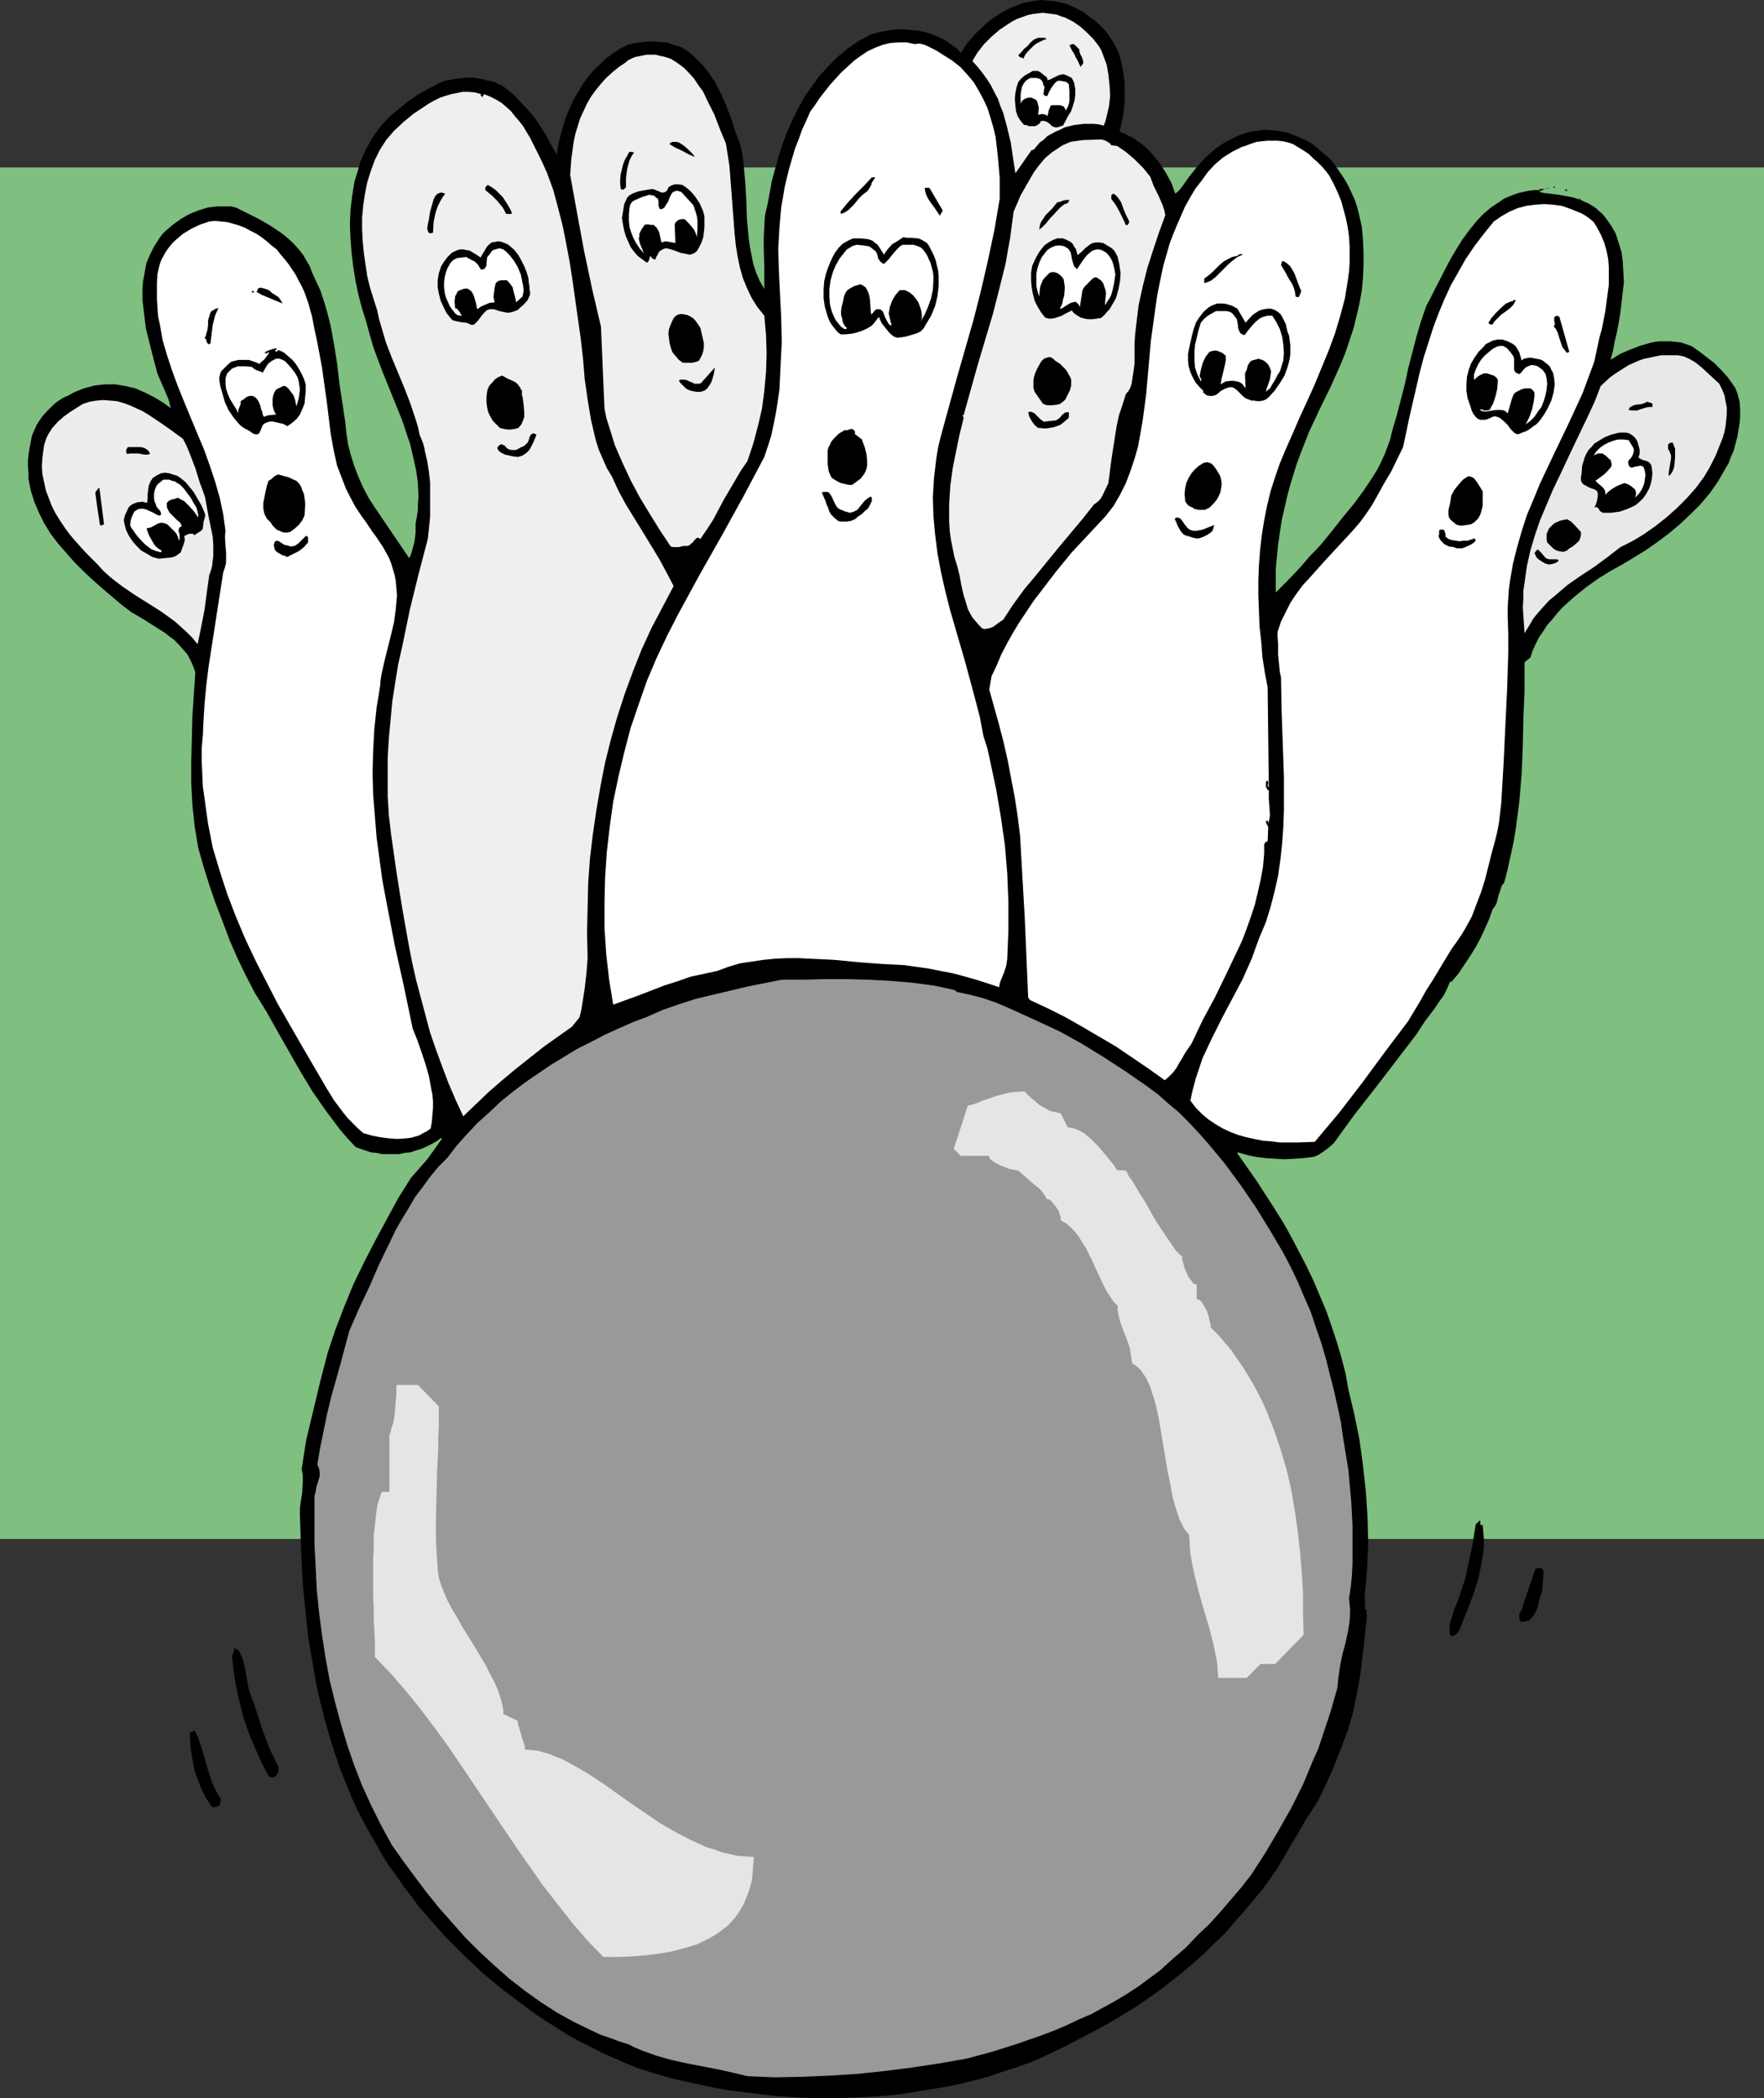
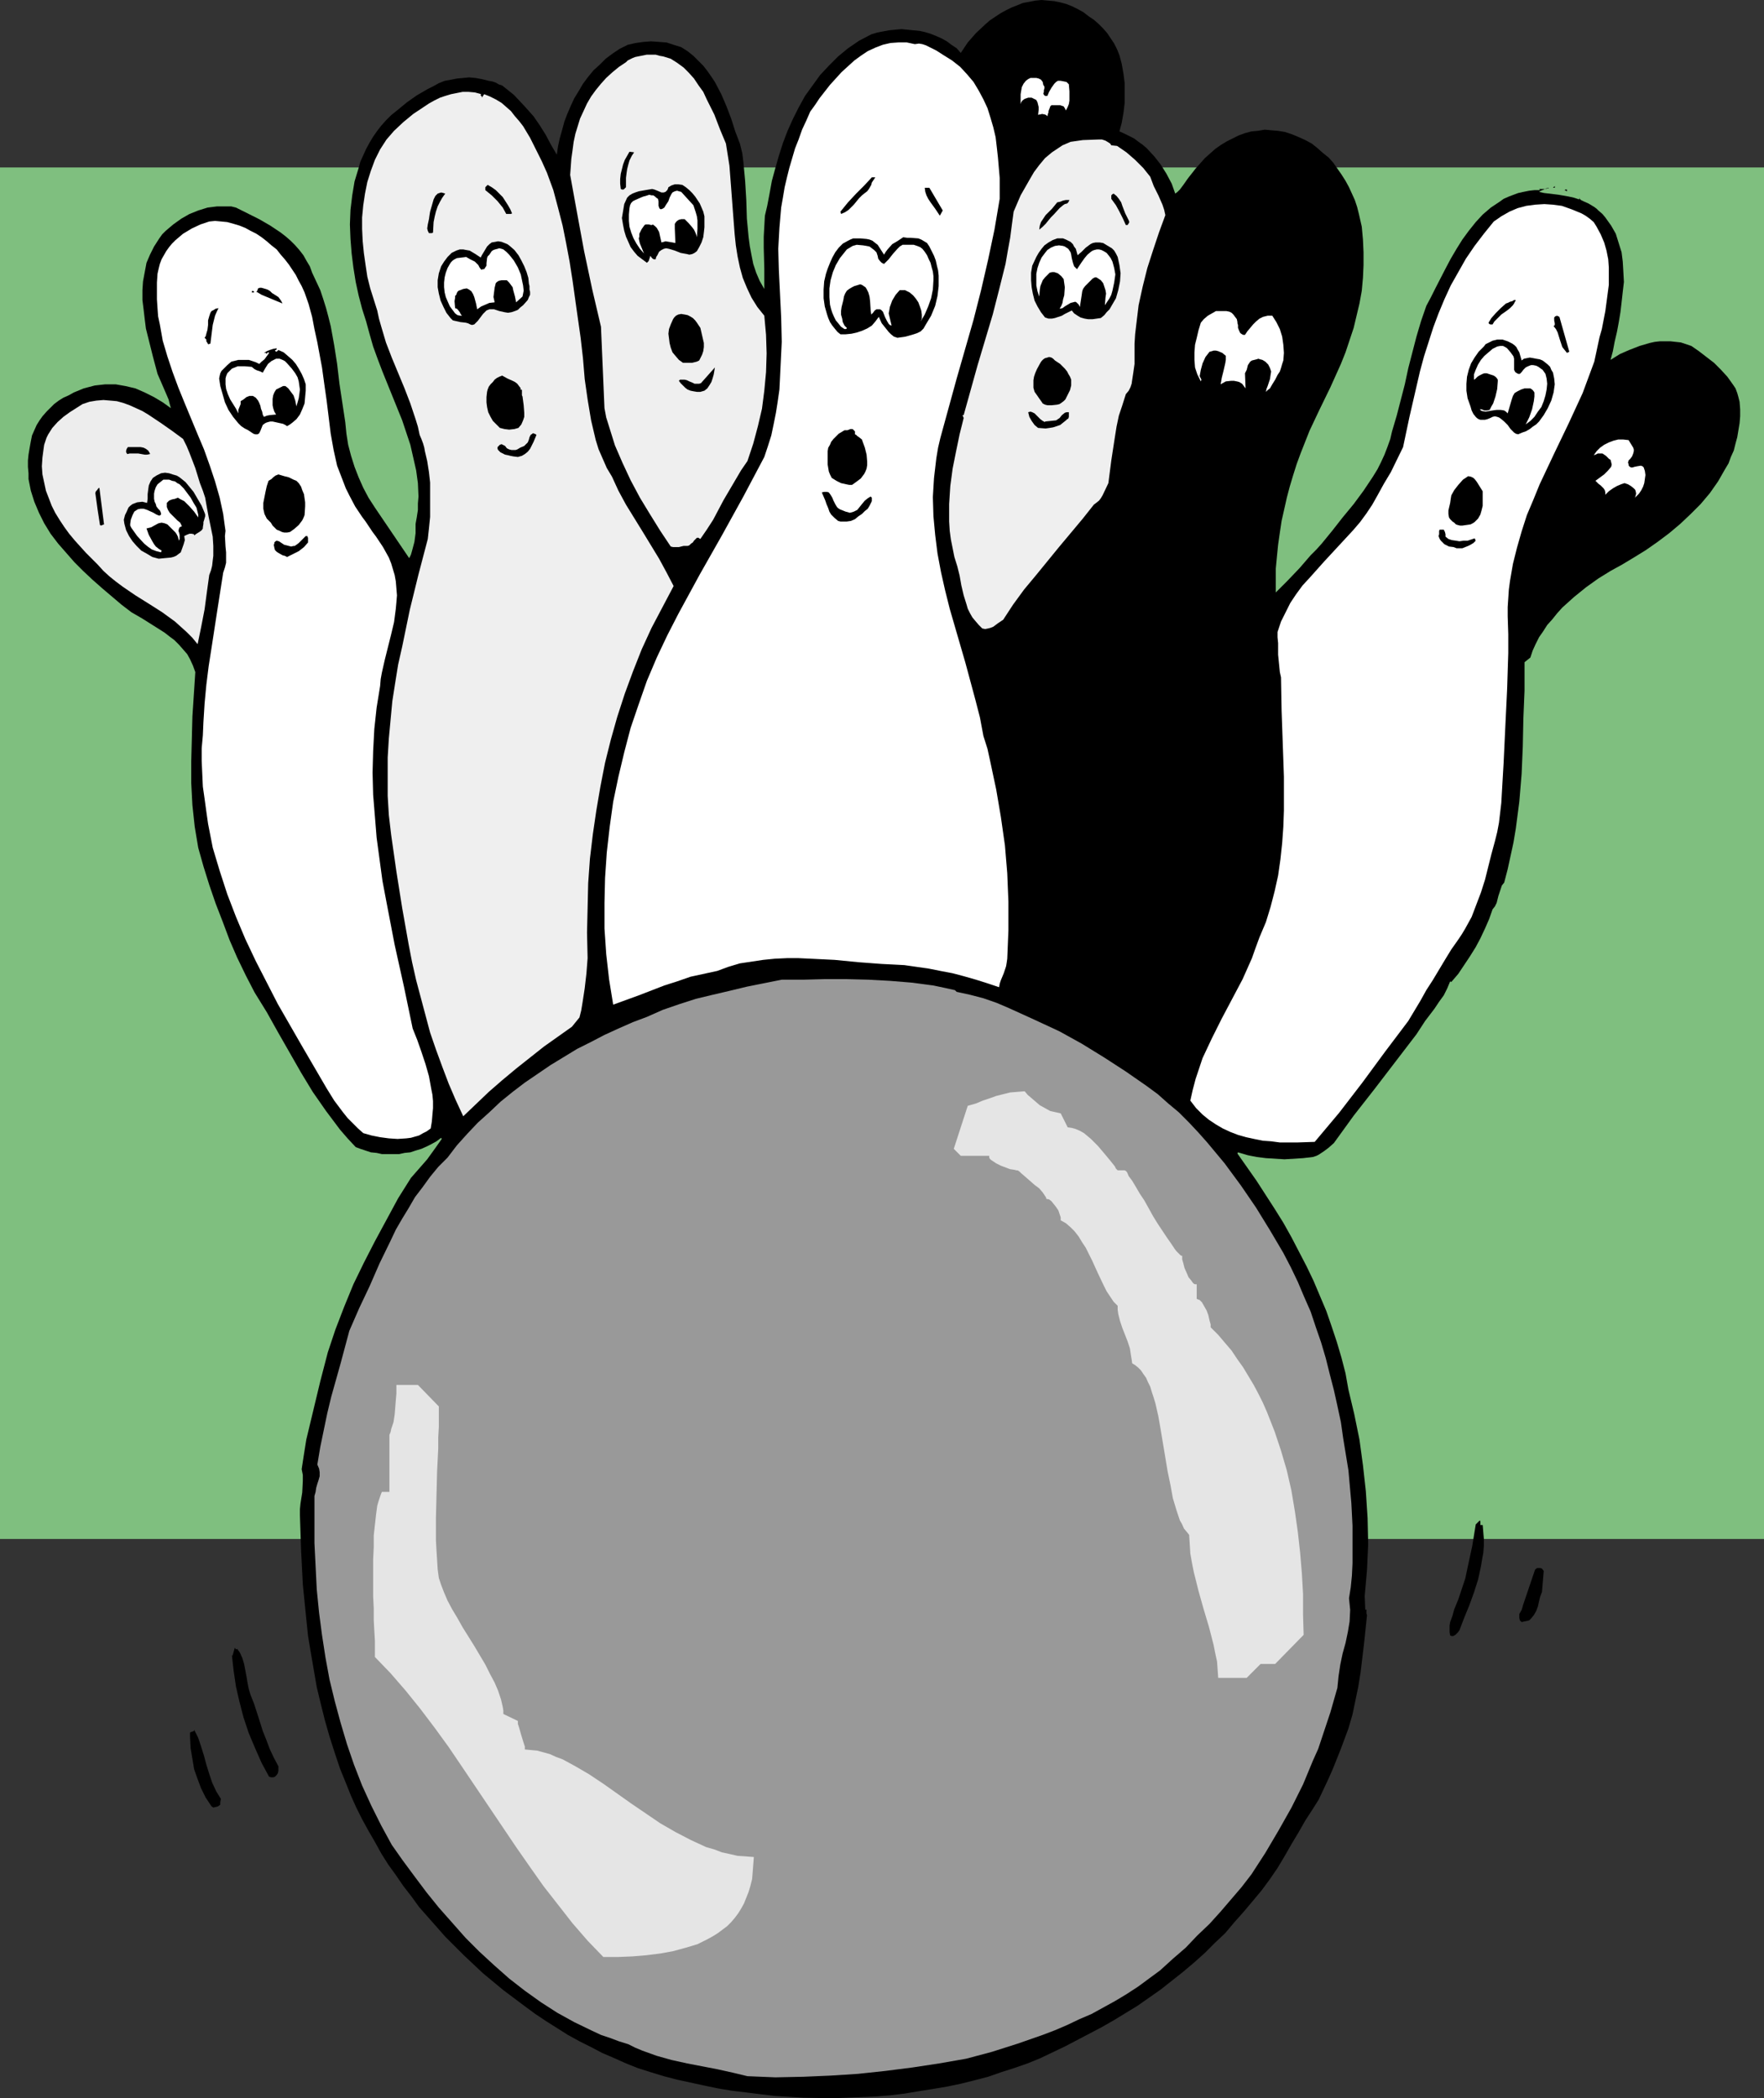
<svg xmlns="http://www.w3.org/2000/svg" xmlns:ns1="http://sodipodi.sourceforge.net/DTD/sodipodi-0.dtd" xmlns:ns2="http://www.inkscape.org/namespaces/inkscape" version="1.0" width="129.766mm" height="154.286mm" id="svg78" ns1:docname="Bowling Pins - Scared.wmf">
  <rect width="100%" height="100%" fill="#333333" stroke="none" />
  <ns1:namedview id="namedview78" pagecolor="#ffffff" bordercolor="#000000" borderopacity="0.25" ns2:showpageshadow="2" ns2:pageopacity="0.0" ns2:pagecheckerboard="0" ns2:deskcolor="#d1d1d1" ns2:document-units="mm" />
  <defs id="defs1">
    <pattern id="WMFhbasepattern" patternUnits="userSpaceOnUse" width="6" height="6" x="0" y="0" />
  </defs>
  <path style="fill:#7fbf7f;fill-opacity:1;fill-rule:evenodd;stroke:none" d="M 490.455,427.692 V 46.534 H 0 V 427.692 Z" id="path1" />
  <path style="fill:#000000;fill-opacity:1;fill-rule:evenodd;stroke:none" d="m 311.241,15.35 0.646,2.424 0.485,2.747 0.323,2.585 v 2.747 2.747 l -0.323,2.747 -0.485,2.747 -0.646,2.424 1.454,0.646 1.293,0.646 1.293,0.646 1.293,0.969 1.131,0.808 1.131,0.969 2.101,2.262 1.778,2.262 1.616,2.585 1.454,2.747 0.97,2.747 0.646,-0.485 0.646,-0.646 0.97,-1.293 1.131,-1.616 0.485,-0.646 0.646,-0.808 1.131,-1.454 1.293,-1.454 1.293,-1.454 1.454,-1.293 1.454,-1.293 1.616,-1.131 1.616,-0.969 1.616,-0.808 1.616,-0.808 1.778,-0.646 1.778,-0.485 1.778,-0.162 1.939,-0.323 1.778,0.162 1.939,0.162 1.939,0.323 1.939,0.646 1.939,0.808 1.778,0.808 1.778,0.969 1.616,1.293 1.454,1.293 1.616,1.293 1.293,1.454 1.131,1.616 1.131,1.616 1.131,1.777 0.97,1.777 0.808,1.777 0.808,1.777 0.646,1.939 0.485,1.939 0.808,3.555 0.323,3.555 0.162,3.555 v 3.555 l -0.162,3.555 -0.323,3.555 -0.646,3.555 -0.808,3.393 -0.808,3.393 -1.131,3.393 -1.131,3.393 -1.293,3.232 -1.454,3.232 -1.454,3.232 -3.07,6.301 -2.747,5.817 -2.424,6.14 -1.131,3.07 -0.97,3.07 -0.97,3.232 -0.808,3.07 -1.454,6.463 -0.485,3.232 -0.485,3.393 -0.323,3.232 -0.323,3.393 v 3.232 3.393 l 1.616,-1.616 1.616,-1.616 3.394,-3.555 3.07,-3.555 1.616,-1.616 1.454,-1.616 2.909,-3.555 2.909,-3.716 3.07,-3.716 2.747,-3.716 2.586,-3.878 1.293,-2.1 0.97,-1.939 0.97,-2.1 0.808,-2.1 0.808,-2.262 0.485,-2.1 1.293,-4.363 1.131,-4.363 1.131,-4.363 0.97,-4.524 1.131,-4.363 1.131,-4.363 1.293,-4.363 1.454,-4.201 1.293,-2.424 1.293,-2.585 2.747,-5.332 1.454,-2.747 1.616,-2.747 1.616,-2.585 1.778,-2.424 1.939,-2.424 1.939,-2.1 2.262,-1.939 2.424,-1.616 1.131,-0.808 1.454,-0.646 1.293,-0.485 1.293,-0.485 1.454,-0.323 1.616,-0.323 1.454,-0.162 h 1.616 l -0.323,-0.323 h 0.646 0.97 l 0.808,-0.162 h 0.162 l 0.162,-0.162 -0.808,0.162 -0.646,0.323 -0.808,0.323 -0.485,0.323 1.454,0.323 1.454,0.162 2.586,0.323 2.747,0.485 1.454,0.323 1.454,0.485 0.162,-0.485 v 0.323 l 0.323,0.323 0.646,0.323 1.454,0.646 1.616,0.969 0.646,0.485 0.485,0.485 1.131,0.969 0.808,0.969 0.808,1.131 0.808,1.131 1.293,2.262 0.808,2.585 0.808,2.585 0.323,2.585 0.162,2.747 0.162,2.908 -0.323,2.747 -0.323,2.908 -0.323,2.747 -0.485,2.908 -0.485,2.585 -0.646,2.747 -0.485,2.585 -0.646,2.424 2.586,-1.616 2.586,-1.131 2.909,-1.131 2.747,-0.808 1.454,-0.323 1.454,-0.162 h 1.454 1.454 l 1.454,0.162 1.454,0.162 1.454,0.485 1.454,0.485 2.101,1.454 2.101,1.616 2.101,1.616 1.939,1.939 1.778,1.939 1.616,2.262 0.646,0.969 0.485,1.293 0.323,1.131 0.323,1.293 0.162,2.1 v 1.939 l -0.162,1.939 -0.323,1.939 -0.323,1.939 -0.485,1.777 -0.485,1.939 -0.808,1.777 -0.646,1.777 -0.97,1.616 -1.939,3.393 -2.262,3.232 -2.586,3.07 -2.747,2.747 -2.909,2.747 -3.07,2.585 -3.232,2.424 -3.232,2.262 -3.394,2.1 -3.232,1.939 -3.232,1.777 -3.394,2.1 -3.394,2.424 -3.394,2.747 -3.232,2.908 -1.454,1.616 -1.293,1.616 -1.454,1.616 -1.131,1.777 -1.131,1.616 -0.97,1.939 -0.808,1.777 -0.646,1.939 -1.616,1.293 v 7.917 l -0.323,7.756 -0.162,7.756 -0.323,7.594 -0.646,7.756 -0.97,7.433 -0.646,3.878 -0.808,3.716 -0.808,3.716 -0.97,3.716 -0.646,0.808 -0.323,0.969 -0.646,1.939 -0.485,1.939 -0.485,0.969 -0.646,0.808 -0.97,2.747 -1.131,2.585 -1.293,2.747 -1.293,2.424 -1.616,2.585 -1.616,2.424 -1.616,2.424 -1.939,2.262 -0.323,-0.162 -0.808,1.939 -0.97,1.939 -1.293,1.777 -1.293,1.939 -2.586,3.393 -2.424,3.716 -5.818,7.594 -5.818,7.594 -5.818,7.433 -5.494,7.594 -1.454,1.293 -1.293,0.969 -1.454,0.969 -0.646,0.323 -0.97,0.323 -2.747,0.323 -2.586,0.162 -2.586,0.162 -2.586,-0.162 -2.586,-0.162 -2.586,-0.323 -2.424,-0.485 -2.747,-0.808 -0.162,0.323 5.333,7.594 5.01,7.756 2.424,3.878 2.262,4.039 2.101,4.039 2.101,4.039 1.939,4.039 1.778,4.201 1.778,4.201 1.454,4.201 1.454,4.363 1.293,4.363 1.131,4.363 0.808,4.524 1.616,6.786 1.454,7.109 0.97,7.109 0.808,7.271 0.485,7.433 0.162,7.271 -0.162,3.555 -0.162,3.555 -0.323,3.716 -0.323,3.555 0.162,3.878 0.323,-0.162 v 1.131 l 0.162,0.485 -0.808,7.756 -0.97,8.079 -0.646,4.039 -0.808,3.878 -0.808,3.878 -1.131,3.878 -2.101,5.655 -2.262,5.655 -1.293,2.908 -1.293,2.747 -1.293,2.747 -1.616,2.585 -2.101,3.232 -1.939,3.393 -1.939,3.232 -1.939,3.393 -1.939,3.232 -2.101,3.07 -2.262,3.07 -2.424,2.908 -2.586,3.07 -2.586,2.908 -2.586,3.07 -2.909,2.747 -2.747,2.747 -3.07,2.747 -3.07,2.585 -3.07,2.424 -3.07,2.424 -3.232,2.262 -3.232,2.262 -6.626,4.039 -3.394,1.939 -3.394,1.777 -3.394,1.777 -3.394,1.777 -3.394,1.616 -3.394,1.616 -3.555,1.454 -3.717,1.293 -3.555,1.131 -3.717,1.293 -3.717,0.969 -3.878,0.969 -3.878,0.808 -3.878,0.646 -4.04,0.646 -3.878,0.646 -4.04,0.485 -4.04,0.323 -3.878,0.162 -8.08,0.323 -8.08,-0.162 -7.918,-0.485 -4.04,-0.485 -3.878,-0.485 -4.04,-0.485 -3.878,-0.646 -3.878,-0.808 -3.717,-0.808 -3.717,-0.808 -3.717,-0.969 -3.717,-1.131 -3.555,-1.131 -3.232,-1.293 -3.232,-1.454 -3.394,-1.454 -3.07,-1.616 -3.232,-1.616 -3.232,-1.777 -3.07,-1.939 -3.07,-1.939 -2.909,-1.939 -3.07,-2.262 -5.818,-4.363 -5.656,-4.686 -5.333,-5.009 -5.171,-5.17 -4.848,-5.494 -2.424,-2.747 -2.101,-2.908 -2.262,-2.908 -2.101,-3.07 -2.101,-2.908 -1.939,-3.07 -1.778,-3.232 -1.778,-3.07 -1.778,-3.232 -1.616,-3.232 -1.454,-3.232 -1.293,-3.232 -1.778,-4.363 -1.454,-4.363 -1.454,-4.524 -1.293,-4.524 -1.131,-4.524 -1.131,-4.686 -0.808,-4.686 -0.808,-4.686 -0.808,-4.847 -0.485,-4.686 -0.485,-4.847 -0.485,-4.847 -0.485,-9.533 -0.323,-9.695 v -1.616 l 0.162,-1.616 0.485,-3.07 0.162,-3.232 v -1.616 l -0.323,-1.616 0.646,-4.201 0.646,-4.039 1.939,-8.079 1.939,-8.079 2.101,-8.079 2.101,-6.301 2.424,-6.301 2.586,-6.301 2.909,-5.978 3.07,-5.978 3.232,-5.978 3.232,-5.978 3.555,-5.655 2.262,-2.585 2.262,-2.585 2.101,-2.908 1.939,-2.747 -0.162,-0.323 -1.293,0.969 -1.454,0.808 -1.293,0.646 -1.454,0.646 -1.616,0.485 -1.454,0.485 -1.616,0.162 -1.454,0.323 h -1.616 -1.616 -1.616 l -1.454,-0.323 -1.616,-0.162 -1.454,-0.485 -1.454,-0.485 -1.293,-0.485 -2.262,-2.424 -2.101,-2.424 -1.939,-2.585 -1.939,-2.585 -3.717,-5.332 -3.232,-5.332 -3.232,-5.655 -3.232,-5.655 -3.07,-5.494 -3.394,-5.494 -2.424,-4.686 -2.424,-5.009 -2.101,-4.847 -1.939,-5.17 -1.939,-5.009 -1.778,-5.17 -1.616,-5.17 -1.454,-5.17 -0.485,-2.908 -0.485,-2.908 -0.646,-5.978 -0.323,-6.14 v -6.14 l 0.162,-6.14 0.162,-6.301 0.808,-12.28 -0.646,-1.777 -0.808,-1.777 -0.808,-1.454 -1.131,-1.293 -1.131,-1.293 -1.293,-1.293 -1.293,-0.969 -1.454,-1.131 -3.07,-1.939 -3.07,-1.939 -3.07,-1.777 -2.747,-2.1 -5.333,-4.524 -2.747,-2.424 -2.586,-2.424 -2.424,-2.424 -2.262,-2.585 -2.262,-2.585 -2.101,-2.747 -1.778,-2.908 -1.454,-2.908 -1.293,-3.07 -0.97,-3.07 -0.323,-1.616 -0.323,-1.616 v -1.616 l -0.162,-1.777 v -1.777 l 0.162,-1.616 0.323,-1.939 0.323,-1.777 0.323,-1.616 0.646,-1.454 0.646,-1.454 0.808,-1.293 0.808,-1.131 1.131,-1.293 0.97,-0.969 1.131,-1.131 1.293,-0.969 1.293,-0.808 1.454,-0.646 1.454,-0.808 2.747,-1.131 3.07,-0.808 1.454,-0.162 1.454,-0.162 h 1.454 1.454 l 2.747,0.485 2.747,0.646 2.586,1.131 2.586,1.293 2.424,1.454 2.262,1.616 -0.323,-1.131 -0.323,-1.293 -0.97,-2.262 -2.101,-4.847 -1.293,-4.847 -1.293,-5.17 -0.646,-2.585 -0.323,-2.585 -0.323,-2.747 -0.323,-2.585 v -2.747 l 0.162,-2.424 0.485,-2.585 0.485,-2.585 0.97,-2.262 1.131,-2.262 1.454,-2.262 0.808,-1.131 0.97,-0.969 2.101,-1.777 2.262,-1.616 2.262,-1.293 2.424,-0.969 2.586,-0.808 2.586,-0.323 h 2.586 1.454 l 1.293,0.323 6.464,3.232 3.07,1.777 2.909,1.939 1.454,1.131 1.293,1.131 1.293,1.293 1.131,1.293 1.131,1.454 0.808,1.454 0.97,1.616 0.646,1.777 1.131,2.424 1.131,2.424 0.808,2.424 0.808,2.585 0.646,2.424 0.646,2.585 0.97,5.332 0.808,5.17 0.646,5.494 0.808,5.332 0.808,5.332 0.323,3.232 0.485,3.07 0.808,3.07 0.97,3.07 1.131,2.908 1.293,2.908 1.454,2.747 1.778,2.747 9.534,14.057 0.485,-0.969 0.323,-1.131 0.646,-2.424 0.323,-2.424 v -2.585 l 0.323,-1.777 0.323,-2.1 v -1.777 l 0.162,-1.939 -0.162,-3.716 -0.485,-3.555 -0.808,-3.555 -0.808,-3.555 -1.131,-3.393 -1.131,-3.393 -2.747,-6.786 -2.747,-6.786 -1.293,-3.393 -1.293,-3.555 -0.97,-3.393 -0.97,-3.555 -1.131,-3.555 -0.97,-3.716 -0.808,-3.716 -0.646,-4.039 -0.485,-3.878 -0.323,-4.039 -0.162,-4.039 0.162,-4.039 0.485,-4.039 0.646,-3.878 1.131,-3.716 0.485,-1.777 0.808,-1.777 0.808,-1.777 0.97,-1.777 0.97,-1.616 1.131,-1.616 1.131,-1.454 1.293,-1.454 1.454,-1.454 1.616,-1.293 2.747,-2.262 2.747,-1.939 3.07,-1.777 1.616,-0.808 1.454,-0.808 1.616,-0.646 1.778,-0.323 1.616,-0.323 1.778,-0.162 1.616,-0.162 1.778,0.162 1.778,0.323 1.939,0.485 0.97,0.162 0.97,0.323 0.808,0.485 0.97,0.323 1.616,1.293 1.616,1.293 2.747,2.908 1.454,1.616 1.293,1.454 1.778,2.585 1.616,2.585 1.454,2.747 1.616,2.747 0.323,-2.262 0.485,-2.262 0.646,-2.262 0.646,-2.424 0.808,-2.1 0.97,-2.262 0.97,-2.1 1.293,-2.1 1.131,-1.939 1.454,-1.939 1.454,-1.777 1.778,-1.616 1.616,-1.616 1.939,-1.454 1.939,-1.293 2.262,-1.131 2.101,-0.485 2.262,-0.323 2.101,-0.162 2.262,0.162 2.101,0.162 1.939,0.646 2.101,0.646 1.778,1.131 1.616,1.293 1.454,1.454 1.293,1.293 1.131,1.454 1.131,1.616 0.97,1.454 1.778,3.393 1.454,3.393 1.293,3.393 1.131,3.555 1.293,3.393 0.646,2.585 0.323,2.585 0.485,5.17 0.323,5.332 0.162,5.17 0.485,5.17 0.323,2.424 0.485,2.585 0.485,2.424 0.808,2.424 0.97,2.262 1.293,2.262 v -2.747 -2.908 l -0.162,-5.817 v -3.07 l 0.162,-2.908 0.162,-2.908 0.646,-2.747 0.646,-3.393 0.646,-3.555 0.97,-3.555 0.97,-3.393 1.131,-3.555 1.293,-3.393 1.454,-3.232 1.616,-3.232 1.778,-3.232 2.101,-2.908 2.101,-2.908 2.424,-2.585 2.586,-2.585 2.747,-2.262 3.07,-2.1 3.394,-1.777 1.616,-0.485 1.616,-0.323 1.778,-0.323 1.616,-0.162 1.778,-0.162 1.616,0.162 1.616,0.162 1.778,0.162 1.454,0.323 1.616,0.485 1.616,0.646 1.454,0.646 1.454,0.808 1.293,0.969 1.454,0.969 1.131,1.293 1.939,-2.908 2.262,-2.585 2.586,-2.424 1.293,-1.131 1.454,-0.969 1.454,-0.969 1.454,-0.808 1.616,-0.808 1.616,-0.646 1.616,-0.646 1.778,-0.323 1.616,-0.323 L 289.587,0 l 1.778,0.162 1.778,0.162 1.616,0.323 1.778,0.485 1.616,0.646 1.616,0.808 1.454,0.808 1.454,1.131 1.454,0.969 1.293,1.131 1.293,1.293 1.131,1.293 0.97,1.454 0.97,1.454 0.808,1.616 z" id="path2" />
-   <path style="fill:#efefef;fill-opacity:1;fill-rule:evenodd;stroke:none" d="m 305.585,12.926 0.646,1.131 0.485,1.293 0.97,2.585 0.485,2.747 0.323,3.07 0.162,2.908 -0.323,2.908 -0.646,2.747 -0.323,1.293 -0.485,1.293 -1.293,-0.323 -1.454,-0.162 h -2.747 l -1.293,0.162 -1.454,0.162 -1.293,0.323 -1.293,0.323 -1.293,0.646 -1.131,0.485 -2.424,1.293 -0.97,0.969 -1.131,0.808 -0.808,0.969 -0.97,1.131 h -0.485 l -4.525,6.463 -0.646,-4.201 -0.646,-4.363 -0.97,-4.039 -1.131,-4.201 -0.808,-1.939 -0.646,-1.939 -0.97,-1.777 -0.97,-1.939 -1.131,-1.777 -1.293,-1.777 -1.293,-1.616 -1.454,-1.616 1.454,-2.424 1.778,-2.262 2.101,-2.1 2.262,-1.939 2.424,-1.616 1.293,-0.808 1.293,-0.646 1.454,-0.485 1.293,-0.485 1.454,-0.323 1.454,-0.162 1.293,-0.162 1.293,0.162 1.293,0.162 1.293,0.162 1.131,0.485 1.131,0.323 2.262,1.131 2.101,1.454 1.778,1.616 1.778,1.777 z" id="path3" />
-   <path style="fill:#000000;fill-opacity:1;fill-rule:evenodd;stroke:none" d="m 291.041,10.826 -0.97,0.323 -0.97,0.485 -0.97,0.485 -0.808,0.646 -0.808,0.808 -0.808,0.808 -0.646,0.808 -0.485,0.969 0.323,0.323 -0.485,-0.323 -0.485,-0.162 -0.485,-0.162 -0.162,-0.323 -0.162,-0.162 0.808,-0.808 0.808,-0.969 0.97,-0.808 0.808,-0.969 0.97,-0.808 1.131,-0.485 h 0.485 0.646 0.646 z" id="path4" />
+   <path style="fill:#000000;fill-opacity:1;fill-rule:evenodd;stroke:none" d="m 291.041,10.826 -0.97,0.323 -0.97,0.485 -0.97,0.485 -0.808,0.646 -0.808,0.808 -0.808,0.808 -0.646,0.808 -0.485,0.969 0.323,0.323 -0.485,-0.323 -0.485,-0.162 -0.485,-0.162 -0.162,-0.323 -0.162,-0.162 0.808,-0.808 0.808,-0.969 0.97,-0.808 0.808,-0.969 0.97,-0.808 1.131,-0.485 h 0.485 0.646 0.646 " id="path4" />
  <path style="fill:#ffffff;fill-opacity:1;fill-rule:evenodd;stroke:none" d="m 262.115,15.188 2.586,1.616 2.262,1.777 1.939,2.1 1.778,2.1 1.454,2.424 1.293,2.424 1.131,2.424 0.808,2.585 0.808,2.747 0.646,2.747 0.323,2.747 0.323,2.908 0.485,5.655 v 5.817 l -1.454,8.564 -1.778,8.402 -1.939,8.402 -2.101,8.24 -4.686,16.319 -4.525,16.481 -0.646,2.747 -0.485,2.908 -0.323,2.747 -0.323,2.747 -0.162,2.585 -0.162,2.747 0.162,5.332 0.485,5.17 0.646,5.17 0.97,5.17 1.131,5.009 1.293,5.17 1.454,5.009 2.909,10.018 2.747,10.179 1.293,5.009 0.97,5.17 1.131,3.555 0.808,3.716 1.616,7.594 1.293,7.594 1.131,7.917 0.646,7.756 0.323,7.917 v 7.917 l -0.162,4.039 -0.162,3.878 -0.162,1.131 -0.162,0.969 -0.646,1.939 -0.808,1.939 -0.323,0.969 -0.162,0.969 -3.394,-1.131 -3.07,-0.969 -3.394,-0.969 -3.07,-0.808 -3.394,-0.646 -3.232,-0.646 -3.394,-0.485 -3.394,-0.485 -3.07,-0.162 -3.232,-0.162 -6.464,-0.485 -6.626,-0.646 -6.626,-0.323 -3.394,-0.162 h -3.232 l -3.394,0.162 -3.232,0.323 -3.232,0.485 -3.232,0.485 -3.232,0.969 -3.07,1.131 -3.717,0.808 -3.717,0.808 -3.717,1.293 -3.555,1.131 -7.11,2.747 -7.11,2.585 -1.131,-6.948 -0.808,-7.109 -0.485,-7.109 v -7.109 l 0.162,-6.948 0.485,-7.109 0.808,-7.109 0.97,-6.948 1.454,-6.948 1.616,-6.786 1.778,-6.786 2.262,-6.625 2.262,-6.463 2.747,-6.463 2.909,-6.14 3.07,-5.978 5.979,-10.987 6.141,-10.826 5.979,-10.826 5.818,-10.987 0.97,-2.908 0.97,-3.07 0.646,-3.07 0.646,-3.232 0.485,-3.07 0.485,-3.393 0.162,-3.232 0.162,-3.393 0.323,-6.625 -0.162,-6.786 -0.323,-6.625 -0.323,-6.625 -0.162,-5.817 0.323,-5.817 0.485,-5.655 0.485,-2.747 0.485,-2.908 0.646,-2.747 0.646,-2.585 0.808,-2.747 0.808,-2.747 0.97,-2.424 0.97,-2.747 1.131,-2.424 1.131,-2.585 1.293,-1.777 1.293,-1.939 2.909,-3.716 1.616,-1.777 1.616,-1.777 1.778,-1.616 1.778,-1.616 1.778,-1.293 1.939,-1.293 2.101,-0.969 2.101,-0.808 2.101,-0.485 2.262,-0.162 h 2.262 l 2.262,0.485 1.131,-0.162 0.97,0.162 0.97,0.323 0.97,0.485 1.939,0.969 z" id="path5" />
  <path style="fill:#000000;fill-opacity:1;fill-rule:evenodd;stroke:none" d="m 301.06,17.773 -0.646,0.808 -0.646,-1.454 -0.808,-1.454 -0.323,-0.808 -0.485,-0.646 -0.808,-1.616 0.323,-0.162 0.323,-0.162 h 0.485 l 0.323,0.162 0.646,0.646 0.646,0.646 v 0.485 l 0.162,0.485 0.162,0.485 0.323,0.485 0.323,0.969 0.162,0.646 z" id="path6" />
  <path style="fill:#efefef;fill-opacity:1;fill-rule:evenodd;stroke:none" d="m 201.838,39.909 0.485,3.07 0.485,3.07 0.485,6.301 0.485,6.463 0.485,6.301 0.323,3.07 0.485,3.07 0.646,3.07 0.808,2.908 1.131,2.747 1.293,2.747 1.616,2.585 1.939,2.424 0.485,5.332 0.162,5.17 -0.162,5.17 -0.485,5.17 -0.646,5.009 -1.131,4.847 -1.293,4.847 -1.616,4.847 -1.778,2.585 -1.616,2.747 -3.232,5.494 -2.909,5.494 -1.778,2.747 -1.778,2.585 -0.323,-0.162 -0.162,-0.162 h -0.485 l -0.323,0.323 -0.485,0.485 -0.323,0.485 -0.485,0.323 -0.485,0.485 -0.485,0.162 h -1.131 l -1.293,0.323 h -1.131 -0.485 l -0.646,-0.162 -2.909,-4.363 -2.909,-4.686 -2.747,-4.524 -2.586,-4.847 -2.262,-4.847 -2.101,-4.847 -0.808,-2.585 -0.808,-2.585 -0.808,-2.585 -0.485,-2.585 -0.97,-22.621 -2.424,-10.341 -2.262,-10.664 -1.939,-10.502 -1.939,-10.664 0.162,-2.262 0.162,-2.262 0.323,-2.262 0.323,-2.424 0.485,-2.262 0.646,-2.1 0.646,-2.1 0.97,-2.1 0.97,-2.1 1.131,-1.939 1.293,-1.777 1.454,-1.777 1.454,-1.616 1.778,-1.616 1.778,-1.454 1.939,-1.293 0.485,-0.485 0.646,-0.323 0.646,-0.323 0.808,-0.323 1.616,-0.323 1.616,-0.323 h 1.293 1.131 l 1.131,0.323 0.97,0.162 2.101,0.646 1.778,1.131 1.778,1.293 1.454,1.454 1.454,1.616 1.293,1.939 1.293,1.777 0.97,2.1 2.101,4.201 1.616,4.201 0.808,1.939 z" id="path7" />
  <path style="fill:#000000;fill-opacity:1;fill-rule:evenodd;stroke:none" d="m 291.203,21.813 v 0.485 l 0.646,-0.162 0.646,-0.323 1.293,-0.646 0.808,-0.323 0.646,-0.162 h 0.646 l 0.808,0.323 0.646,0.323 0.646,0.323 0.323,0.646 0.323,0.646 0.323,1.777 v 1.616 l -0.162,1.454 -0.485,1.616 -0.485,1.454 -0.808,1.293 -1.454,2.747 -0.646,0.162 -0.808,0.323 h -0.808 l -0.808,-0.323 -0.646,-0.646 -0.646,-0.485 -0.808,-0.323 h -0.97 l -0.323,0.646 -0.646,0.485 -0.646,0.323 h -0.485 -1.293 l -0.646,-0.323 h -0.646 l -0.97,-1.131 -0.808,-1.293 -0.485,-1.454 -0.162,-1.616 -0.162,-1.777 0.162,-1.616 0.323,-1.616 0.485,-1.454 0.808,-0.969 0.97,-0.808 1.131,-0.646 1.131,-0.646 h 0.646 0.646 l 0.485,0.162 0.485,0.323 0.97,0.808 0.485,0.323 z" id="path8" />
  <path style="fill:#ffffff;fill-opacity:1;fill-rule:evenodd;stroke:none" d="m 290.072,23.59 0.323,0.485 v 0.485 l -0.162,0.485 v 0.485 l -0.162,0.485 0.162,0.323 0.323,0.323 h 0.323 0.323 l 0.485,-1.131 0.646,-1.131 0.808,-1.131 0.485,-0.485 0.485,-0.323 h 0.808 l 0.808,0.162 0.808,0.162 0.323,0.323 0.323,0.323 0.162,1.939 v 1.777 0.808 l -0.162,0.969 -0.323,0.808 -0.485,0.969 -0.323,-0.646 -0.323,-0.485 -0.485,-0.162 -0.485,-0.162 h -0.646 -0.485 -1.293 l -0.323,0.323 -0.162,0.485 -0.323,0.808 v 0.323 l -0.162,0.485 -0.162,0.646 -0.323,-0.323 -0.323,-0.162 -0.808,-0.162 -0.646,0.162 h -0.323 l -0.162,0.162 0.162,-1.454 v -0.808 l -0.162,-0.646 -0.162,-0.646 -0.323,-0.646 -0.646,-0.323 -0.646,-0.323 h -0.97 l -0.97,0.323 -0.646,0.485 -0.323,0.485 -0.162,0.485 v 0.808 -0.808 -2.747 l 0.162,-0.969 0.162,-0.969 0.485,-0.969 0.646,-0.808 0.646,-0.485 0.646,-0.323 h 0.808 0.808 l 0.646,0.162 0.646,0.323 0.485,0.646 z" id="path9" />
  <path style="fill:#efefef;fill-opacity:1;fill-rule:evenodd;stroke:none" d="m 133.805,26.175 -0.162,0.162 v 0.162 l 0.323,0.323 v 0.323 l 0.646,-0.969 1.616,0.646 1.616,0.808 1.616,0.969 1.293,1.131 1.293,1.131 1.131,1.454 1.131,1.293 1.131,1.454 1.939,3.232 1.616,3.232 1.616,3.232 1.454,3.232 1.778,4.847 1.293,4.847 1.293,5.009 0.97,4.847 0.97,5.17 0.808,5.17 1.454,10.341 0.808,5.655 0.646,5.655 0.485,5.817 0.808,5.655 0.97,5.817 0.646,2.747 0.646,2.747 0.808,2.585 1.131,2.585 1.131,2.585 1.454,2.424 1.778,3.878 2.101,3.878 4.686,7.594 4.525,7.433 2.101,3.878 1.939,3.716 -3.07,5.817 -3.07,5.817 -2.747,5.978 -2.424,6.14 -2.262,6.14 -2.101,6.463 -1.778,6.301 -1.616,6.463 -1.293,6.625 -1.131,6.625 -0.97,6.625 -0.808,6.786 -0.485,6.786 -0.162,6.948 -0.162,6.786 0.162,7.109 -0.323,4.201 -0.485,4.201 -0.646,4.201 -0.323,1.939 -0.485,1.939 -2.101,2.585 -3.878,2.747 -3.878,2.747 -3.878,3.07 -3.878,3.07 -3.878,3.232 -3.717,3.232 -3.555,3.393 -3.555,3.393 -2.101,-4.524 -1.939,-4.524 -1.778,-4.686 -1.778,-4.847 -1.616,-4.686 -1.293,-4.847 -1.293,-4.847 -1.293,-4.847 -1.131,-5.009 -0.97,-5.009 -1.778,-10.018 -1.616,-10.179 -1.454,-10.179 -0.646,-5.494 -0.323,-5.332 v -5.494 -5.17 l 0.323,-5.332 0.485,-5.17 0.485,-5.17 0.808,-5.17 0.808,-5.009 1.131,-5.009 2.101,-10.179 2.424,-9.856 2.586,-9.856 0.323,-2.908 0.323,-3.232 v -3.232 -3.07 -3.232 l -0.323,-2.908 -0.485,-3.07 -0.646,-2.747 -0.162,-0.969 -0.323,-1.131 -0.485,-1.293 -0.485,-1.131 -0.485,-2.262 -0.646,-2.1 -1.454,-4.363 -1.616,-4.201 -3.555,-8.564 -1.616,-4.201 -1.293,-4.363 -0.646,-2.262 -0.485,-2.262 -0.97,-3.07 -0.97,-3.07 -0.808,-3.232 -0.485,-3.232 -0.485,-3.393 -0.323,-3.232 -0.162,-3.393 V 60.43 l 0.323,-3.393 0.485,-3.232 0.646,-3.232 0.97,-3.07 1.131,-3.07 1.454,-2.908 1.778,-2.747 2.101,-2.424 2.586,-2.424 2.747,-2.262 2.909,-1.939 1.454,-0.969 1.454,-0.808 1.616,-0.808 1.454,-0.485 1.616,-0.485 1.616,-0.323 1.616,-0.323 h 1.616 l 1.778,0.162 z" id="path10" />
  <path style="fill:#efefef;fill-opacity:1;fill-rule:evenodd;stroke:none" d="m 310.595,40.556 2.586,1.777 2.424,2.1 2.262,2.262 1.939,2.424 0.485,1.293 0.485,1.293 1.293,2.585 1.131,2.585 0.485,1.454 0.323,1.454 -1.778,4.847 -1.616,4.847 -1.616,5.009 -1.293,5.17 -1.131,5.17 -0.646,5.332 -0.323,2.747 -0.162,2.585 v 2.747 2.908 l -0.162,1.131 -0.162,1.131 -0.323,2.1 -0.162,1.131 -0.323,0.969 -0.485,0.969 -0.808,0.969 -0.97,3.07 -0.97,2.908 -0.646,3.07 -0.485,3.07 -0.97,6.301 -0.808,6.301 -1.616,3.393 -0.485,0.808 -0.485,0.646 -0.808,0.646 -0.646,0.485 -3.07,3.878 -6.626,7.917 -6.464,7.917 -3.232,3.878 -3.07,4.201 -2.747,4.201 -1.454,0.969 -1.293,0.969 -0.808,0.323 -0.646,0.162 -0.808,0.162 -0.808,-0.162 -0.97,-0.969 -0.97,-1.131 -0.808,-0.969 -0.646,-1.131 -0.646,-1.293 -0.323,-1.131 -0.808,-2.585 -0.646,-2.747 -0.485,-2.747 -0.646,-2.585 -0.808,-2.585 -0.485,-2.424 -0.485,-2.424 -0.323,-2.424 -0.162,-2.585 v -2.424 -2.424 l 0.323,-5.009 0.646,-4.847 0.97,-4.847 0.97,-4.686 1.131,-4.524 -0.323,-0.808 h 0.323 l 1.939,-6.948 1.939,-6.948 4.202,-14.057 1.778,-6.948 1.778,-7.109 0.646,-3.716 0.646,-3.555 0.485,-3.716 0.485,-3.555 0.97,-2.262 0.97,-2.262 1.293,-2.262 1.293,-2.262 1.131,-1.939 1.454,-1.939 1.616,-1.939 1.939,-1.616 1.939,-1.293 0.97,-0.646 2.262,-0.969 1.131,-0.162 1.131,-0.162 1.131,-0.162 4.363,-0.162 h 0.97 l 0.97,0.323 0.808,0.485 0.485,0.323 0.323,0.485 z" id="path11" />
-   <path style="fill:#ffffff;fill-opacity:1;fill-rule:evenodd;stroke:none" d="m 369.579,48.796 1.293,2.424 1.131,2.424 0.97,2.424 0.646,2.424 0.646,2.424 0.485,2.424 0.323,2.424 0.162,2.424 v 2.424 2.424 l -0.162,2.424 -0.323,2.424 -0.808,5.009 -1.293,4.847 -1.454,4.847 -1.778,4.847 -1.939,4.686 -1.939,4.686 -2.101,4.686 -2.101,4.524 -1.939,4.524 -1.939,4.363 -1.616,3.878 -1.293,3.716 -1.293,4.039 -0.97,4.039 -0.808,4.039 -0.646,4.039 -0.485,4.201 -0.323,4.201 -0.162,4.201 v 4.201 l 0.162,4.363 0.162,4.201 0.485,4.363 0.323,4.201 0.646,4.201 0.808,4.201 0.323,27.791 -0.162,-0.162 -0.162,-0.323 0.162,-0.485 v -0.485 l -0.162,-0.323 h -0.323 l -0.162,0.646 v 0.969 l 0.162,0.323 0.162,0.323 0.162,0.323 h 0.323 v 1.131 1.293 l 0.162,2.262 0.162,2.262 -0.162,1.131 -0.323,1.131 -0.162,-0.808 -0.323,0.162 -0.162,0.323 0.162,0.485 0.323,0.485 0.162,0.485 -0.162,3.878 -0.485,0.162 -0.323,0.323 -0.162,0.485 v 0.485 0.485 1.131 0.323 l -0.323,3.716 -0.646,3.555 -0.808,3.555 -0.808,3.393 -1.131,3.393 -1.131,3.232 -1.293,3.393 -1.454,3.07 -3.07,6.463 -3.07,6.301 -3.394,6.301 -3.07,6.463 -1.778,2.585 -0.808,1.454 -0.808,1.293 -0.808,1.454 -0.97,1.293 -1.131,1.131 -1.131,0.969 -4.525,-3.232 -4.525,-3.07 -4.525,-3.07 -4.686,-2.747 -4.686,-2.747 -4.848,-2.747 -4.848,-2.424 -4.848,-2.262 -0.485,-0.646 -0.485,-11.149 -0.485,-11.31 -0.646,-11.149 -0.646,-11.472 -0.646,-5.17 -0.808,-5.332 -0.97,-5.009 -0.97,-5.17 -1.131,-5.009 -1.293,-5.009 -2.747,-9.856 0.646,-3.716 1.454,-3.07 1.293,-3.07 1.616,-3.07 1.616,-2.908 1.778,-2.908 1.939,-2.908 1.939,-2.908 2.101,-2.747 4.202,-5.494 4.363,-5.332 4.686,-5.009 4.686,-5.009 2.262,-2.908 1.778,-3.07 1.616,-3.232 1.293,-3.393 1.131,-3.393 0.97,-3.393 0.646,-3.555 0.646,-3.716 0.97,-7.271 0.646,-7.433 0.646,-7.271 0.485,-3.555 0.485,-3.555 0.808,-5.655 1.131,-5.655 0.646,-2.908 0.808,-2.747 0.808,-2.908 0.97,-2.585 1.131,-2.747 1.131,-2.585 1.131,-2.585 1.454,-2.585 1.454,-2.424 1.778,-2.262 1.616,-2.262 1.939,-2.1 2.262,-1.939 2.586,-1.616 2.586,-1.293 1.454,-0.485 1.293,-0.485 1.454,-0.485 1.454,-0.162 1.454,-0.162 h 1.454 1.454 l 1.454,0.162 1.454,0.323 1.454,0.485 2.909,1.777 1.454,0.969 1.131,1.131 1.293,1.131 1.131,1.131 1.131,1.293 z" id="path12" />
-   <path style="fill:#000000;fill-opacity:1;fill-rule:evenodd;stroke:none" d="m 193.112,43.626 -1.778,-0.808 -1.778,-0.969 -1.778,-0.808 -1.616,-0.969 0.162,-0.323 0.323,-0.162 0.323,-0.162 h 0.323 0.808 l 0.646,0.162 1.293,0.808 1.131,0.969 1.131,1.131 0.485,0.485 z" id="path13" />
  <path style="fill:#000000;fill-opacity:1;fill-rule:evenodd;stroke:none" d="m 176.305,42.333 -0.646,0.969 -0.646,1.293 -0.323,1.131 -0.323,1.293 -0.162,1.131 -0.162,1.293 v 2.585 l -0.323,0.323 -0.323,0.323 h -0.485 l -0.323,-0.162 -0.162,-1.454 v -1.293 l 0.162,-1.454 0.323,-1.293 0.323,-1.293 0.485,-1.293 0.646,-1.131 0.646,-1.131 z" id="path14" />
  <path style="fill:#000000;fill-opacity:1;fill-rule:evenodd;stroke:none" d="m 243.369,49.281 -0.323,0.485 -0.323,0.485 -0.323,0.485 -0.162,0.646 -0.646,1.131 -0.485,0.646 -0.646,0.485 -0.808,0.646 -0.808,0.808 -1.454,1.777 -0.808,0.808 -0.646,0.646 -0.97,0.646 -1.131,0.485 -0.162,-0.646 2.101,-2.585 2.262,-2.424 2.262,-2.262 2.101,-2.262 z" id="path15" />
  <path style="fill:#000000;fill-opacity:1;fill-rule:evenodd;stroke:none" d="m 195.536,58.814 0.323,1.293 v 1.616 1.454 l -0.162,1.454 -0.162,1.293 -0.485,1.454 -0.646,1.293 -0.646,1.131 -0.646,0.485 -0.646,0.323 -0.808,0.162 -0.646,-0.162 -1.778,-0.323 -1.616,-0.646 -1.616,-0.485 -0.808,-0.162 -0.646,0.162 -0.646,0.323 -0.646,0.485 -0.485,0.969 -0.323,0.485 -0.162,0.646 h -0.485 l -0.323,-0.162 -0.323,-0.323 -0.323,-0.485 -0.162,0.485 -0.162,0.485 -0.162,0.485 -0.485,0.485 -1.293,-0.969 -1.293,-0.969 -0.97,-1.131 -0.97,-1.293 -0.646,-1.454 -0.646,-1.454 -0.485,-1.616 -0.323,-1.616 -0.162,-0.969 -0.162,-0.969 0.323,-1.939 0.323,-1.939 0.808,-1.777 0.646,-0.646 0.808,-0.485 0.808,-0.323 0.97,-0.323 1.778,-0.323 0.97,-0.162 0.97,-0.162 0.646,0.162 0.808,0.323 1.131,0.485 h 0.646 l 0.485,-0.162 0.485,-0.485 0.162,-0.323 0.162,-0.485 0.808,-0.485 0.97,-0.323 h 0.97 l 1.131,0.162 0.97,0.646 0.97,0.808 0.808,0.808 0.808,0.969 0.646,0.969 0.646,0.969 z" id="path16" />
  <path style="fill:#000000;fill-opacity:1;fill-rule:evenodd;stroke:none" d="m 142.369,59.298 -0.323,0.162 h -1.293 l -0.97,-1.777 -1.454,-1.777 -1.616,-1.616 -1.778,-1.454 v -0.485 -0.323 l 0.323,-0.323 0.323,-0.323 1.131,0.646 1.131,0.808 0.97,0.969 0.97,0.969 1.454,2.262 0.646,1.131 z" id="path17" />
  <path style="fill:#000000;fill-opacity:1;fill-rule:evenodd;stroke:none" d="m 431.795,52.189 0.485,-0.485 v 0.485 z" id="path18" />
  <path style="fill:#000000;fill-opacity:1;fill-rule:evenodd;stroke:none" d="m 262.115,58.491 -0.808,1.454 -0.646,-0.969 -0.646,-0.969 -1.293,-1.777 -0.646,-0.969 -0.485,-0.969 -0.323,-0.969 -0.162,-1.131 h 1.293 z" id="path19" />
  <path style="fill:#000000;fill-opacity:1;fill-rule:evenodd;stroke:none" d="m 435.673,53.159 -0.646,-0.323 0.162,-0.162 v 0 h 0.485 z" id="path20" />
  <path style="fill:#ffffff;fill-opacity:1;fill-rule:evenodd;stroke:none" d="m 192.789,57.036 0.323,0.969 0.323,0.969 0.323,1.131 0.162,1.131 v 2.424 l -0.162,2.262 -0.162,-0.646 -0.323,-0.808 -0.323,-0.646 -0.485,-0.646 -0.97,-1.131 -1.131,-1.131 h -0.485 -0.485 l -0.646,0.162 -0.485,0.323 -0.323,0.323 -0.323,0.485 v 0.646 0.646 l 0.162,4.039 -0.808,-0.162 -0.97,-0.162 -0.97,-0.162 -0.485,0.162 -0.646,0.162 -0.323,-1.454 -0.323,-1.454 -0.646,-1.131 -0.485,-0.485 -0.646,-0.485 -0.162,0.162 h -0.323 l -0.646,-0.162 h -0.646 -0.162 l -0.323,0.162 -0.808,1.131 -0.646,1.293 v 0.808 l -0.162,0.485 0.162,0.808 0.162,0.646 1.131,2.747 -1.131,-1.293 -0.97,-1.454 -0.808,-1.454 -0.646,-1.616 -0.485,-1.616 -0.162,-1.616 v -1.777 l 0.162,-1.777 0.162,-0.808 0.323,-0.646 0.485,-0.485 0.646,-0.323 1.454,-0.646 0.808,-0.323 0.646,-0.162 0.485,-0.162 0.485,-0.162 0.646,0.162 h 0.485 l 0.485,0.323 0.323,0.323 0.485,0.323 0.162,0.646 v 1.293 l 0.162,0.485 0.162,0.323 0.323,0.162 0.485,-0.162 0.485,-0.323 0.485,-0.808 0.646,-0.969 0.162,-0.485 0.162,-0.485 0.485,-0.969 0.323,-0.485 0.323,-0.162 0.323,-0.162 0.646,-0.162 0.485,0.162 0.646,0.162 z" id="path21" />
  <path style="fill:#000000;fill-opacity:1;fill-rule:evenodd;stroke:none" d="m 123.785,53.805 -0.808,1.131 -0.646,1.131 -0.646,1.293 -0.485,1.454 -0.323,1.293 -0.323,1.616 -0.162,2.908 -0.323,0.162 h -0.162 -0.323 -0.323 l -0.323,-0.646 -0.162,-0.646 0.162,-1.131 0.323,-1.454 0.162,-1.131 0.162,-0.969 0.323,-1.131 0.323,-1.131 0.323,-1.131 0.485,-0.969 0.323,-0.323 0.323,-0.323 0.485,-0.162 0.485,-0.162 0.646,0.162 z" id="path22" />
  <path style="fill:#000000;fill-opacity:1;fill-rule:evenodd;stroke:none" d="m 313.827,61.237 0.162,0.485 -0.162,0.323 -0.323,0.485 h -0.485 l -0.808,-1.777 -0.97,-1.939 -0.97,-1.777 -1.293,-1.777 v -0.969 l 0.323,-0.323 0.323,-0.162 0.808,0.646 0.646,0.808 0.646,0.969 0.323,0.969 0.808,2.1 0.485,0.969 z" id="path23" />
  <path style="fill:#000000;fill-opacity:1;fill-rule:evenodd;stroke:none" d="m 297.344,55.582 -0.323,0.646 -0.323,0.323 -0.646,0.162 -0.485,0.323 -0.97,0.808 -1.616,1.777 -0.808,0.808 -1.454,1.777 -0.808,0.808 -0.97,0.808 0.162,-1.131 0.323,-0.969 0.646,-0.969 0.646,-0.969 1.778,-1.777 1.454,-1.777 0.808,-0.162 0.808,-0.323 0.808,-0.162 z" id="path24" />
  <path style="fill:#ffffff;fill-opacity:1;fill-rule:evenodd;stroke:none" d="m 443.915,63.015 1.131,2.1 0.97,2.262 0.646,2.262 0.485,2.424 0.162,2.262 v 2.424 2.424 l -0.323,2.424 -0.646,4.847 -0.97,5.009 -0.646,2.262 -0.485,2.262 -0.485,2.262 -0.485,2.262 -1.616,4.363 -1.616,4.363 -1.939,4.201 -1.939,4.201 -4.04,8.402 -4.04,8.564 -1.778,4.363 -1.778,4.201 -1.454,4.524 -1.293,4.524 -1.131,4.524 -0.808,4.686 -0.323,2.424 -0.162,2.424 -0.162,2.424 v 2.585 l 0.162,5.009 v 5.17 l -0.323,10.179 -0.485,10.018 -0.485,10.341 -0.162,2.747 -0.162,2.747 -0.323,5.655 -0.646,5.494 -0.485,2.585 -0.646,2.585 -0.97,3.555 -1.778,7.109 -1.131,3.555 -1.293,3.393 -1.293,3.393 -1.778,3.232 -0.97,1.616 -0.97,1.454 -1.939,2.747 -1.778,2.908 -3.394,5.655 -1.778,2.747 -1.616,2.908 -3.394,5.655 -6.464,8.564 -6.302,8.564 -6.464,8.402 -3.394,4.039 -3.394,4.039 -4.848,0.162 h -4.848 l -2.424,-0.323 -2.262,-0.162 -2.424,-0.485 -2.262,-0.485 -2.262,-0.646 -2.101,-0.808 -2.101,-0.969 -1.939,-1.131 -1.939,-1.293 -1.778,-1.454 -1.778,-1.777 -1.616,-2.1 0.646,-2.908 0.808,-3.07 0.97,-2.908 0.97,-2.908 1.293,-2.747 1.293,-2.747 2.747,-5.494 5.818,-10.987 1.293,-2.908 1.293,-2.908 0.97,-2.747 1.131,-3.07 1.778,-4.201 1.293,-4.201 1.131,-4.363 0.97,-4.363 0.646,-4.524 0.485,-4.524 0.323,-4.524 0.162,-4.524 v -9.371 l -0.646,-18.42 -0.162,-9.21 -0.323,-1.454 -0.162,-1.616 -0.323,-3.232 v -1.616 -1.616 l -0.162,-1.616 v -1.454 l 0.97,-2.908 1.293,-2.585 1.293,-2.585 1.616,-2.424 1.778,-2.424 1.939,-2.1 4.04,-4.524 4.04,-4.363 4.04,-4.363 1.939,-2.262 1.778,-2.424 1.616,-2.424 1.454,-2.585 1.778,-3.232 1.939,-3.232 3.394,-6.948 1.778,-8.402 1.939,-8.402 0.97,-4.201 1.131,-4.201 1.293,-4.039 1.293,-4.039 1.454,-3.878 1.616,-3.878 1.778,-3.878 2.101,-3.716 2.101,-3.716 2.424,-3.555 2.586,-3.393 2.747,-3.393 2.101,-1.454 2.262,-1.293 2.262,-0.969 2.424,-0.646 2.424,-0.323 2.586,-0.162 2.424,0.162 2.424,0.323 2.747,0.969 2.747,1.131 1.131,0.646 1.131,0.808 1.131,0.969 z" id="path25" />
  <path style="fill:#ffffff;fill-opacity:1;fill-rule:evenodd;stroke:none" d="m 81.285,74.971 0.97,1.454 0.808,1.616 0.808,1.454 0.808,1.777 1.131,3.232 0.97,3.555 0.646,3.393 0.808,3.716 1.293,6.948 0.646,4.686 0.646,4.524 1.131,9.21 0.808,4.524 0.97,4.363 0.808,2.1 0.808,2.1 0.808,2.1 0.97,1.939 1.616,3.07 1.939,2.908 0.97,1.293 0.97,1.454 0.97,1.454 0.97,1.293 1.939,2.908 0.808,1.454 0.808,1.454 0.646,1.616 0.485,1.616 0.485,1.616 0.323,1.777 0.162,1.939 0.162,1.939 -0.162,1.939 -0.162,1.777 -0.485,3.716 -0.808,3.393 -1.778,7.109 -0.808,3.555 -0.323,1.777 -0.162,1.939 -0.97,5.978 -0.646,5.978 -0.323,6.14 -0.162,5.978 0.162,6.14 0.485,5.978 0.485,5.978 0.808,5.978 0.808,5.978 1.131,5.978 2.262,11.795 2.586,11.633 2.424,11.633 0.646,1.616 0.646,1.616 1.131,3.232 1.131,3.393 0.97,3.393 0.646,3.555 0.323,1.616 0.162,1.777 v 1.939 l -0.162,1.777 -0.162,1.939 -0.323,1.939 -1.131,0.808 -0.97,0.485 -1.131,0.646 -1.131,0.323 -1.131,0.323 -1.293,0.162 -2.424,0.162 -2.424,-0.162 -2.424,-0.323 -2.424,-0.485 -2.262,-0.646 -1.454,-1.293 -1.454,-1.454 -1.454,-1.454 -1.293,-1.616 -2.424,-3.232 -2.101,-3.393 -3.394,-5.817 -3.394,-5.817 -6.787,-11.795 -3.07,-5.978 -3.07,-5.978 -2.909,-6.14 -2.586,-6.14 -2.424,-6.301 -2.101,-6.463 -1.939,-6.463 -1.293,-6.625 -0.485,-3.393 -0.485,-3.555 -0.485,-3.393 -0.162,-3.555 -0.162,-3.555 v -3.555 l 0.323,-3.555 0.162,-3.716 0.323,-5.17 0.485,-5.17 0.646,-5.17 0.808,-5.17 1.616,-10.502 0.808,-5.17 0.808,-5.17 0.485,-1.454 0.323,-1.293 v -1.454 -1.454 l -0.162,-1.616 -0.162,-2.908 0.162,-1.454 -0.323,-2.262 -0.323,-2.424 -0.97,-4.524 -1.293,-4.524 -1.454,-4.363 -1.616,-4.524 -1.778,-4.201 -3.555,-8.564 -1.778,-4.363 -1.616,-4.363 -1.454,-4.363 -1.293,-4.363 -0.808,-4.524 -0.485,-2.262 -0.162,-2.262 -0.162,-2.424 v -2.262 -2.424 l 0.162,-2.424 0.323,-1.454 0.323,-1.293 0.485,-1.293 0.646,-1.131 0.646,-1.131 0.808,-1.131 0.808,-0.969 0.97,-0.969 2.101,-1.777 2.424,-1.454 2.424,-1.131 2.424,-0.808 1.616,-0.162 1.778,0.162 1.616,0.162 1.778,0.485 1.616,0.485 1.616,0.646 1.454,0.808 1.616,0.808 1.454,0.969 1.454,1.131 1.293,1.131 1.454,1.131 1.131,1.454 1.131,1.293 1.131,1.454 z" id="path26" />
  <path style="fill:#000000;fill-opacity:1;fill-rule:evenodd;stroke:none" d="m 258.398,68.508 0.646,1.293 0.646,1.293 0.485,1.293 0.323,1.454 0.323,1.293 0.162,1.454 v 1.454 1.454 l -0.323,2.747 -0.646,2.747 -1.131,2.747 -1.454,2.424 -0.646,1.131 -0.808,0.808 -0.97,0.485 -0.97,0.323 -2.262,0.646 -2.262,0.323 -0.97,-0.323 -0.808,-0.646 -0.646,-0.646 -0.646,-0.808 -1.293,-1.616 -0.808,-1.777 -0.97,1.293 -0.97,1.131 -1.293,0.808 -1.454,0.646 -1.454,0.485 -1.454,0.323 -1.616,0.162 h -1.454 l -0.808,-0.646 -0.808,-0.969 -0.646,-0.808 -0.646,-0.969 -0.485,-1.131 -0.323,-0.969 -0.646,-2.262 -0.323,-2.262 v -2.424 l 0.162,-2.262 0.485,-2.1 0.485,-1.454 0.646,-1.616 0.646,-1.454 0.808,-1.454 0.97,-1.293 1.131,-1.131 1.454,-0.808 0.646,-0.323 0.808,-0.323 h 1.939 l 1.778,0.162 0.808,0.162 0.808,0.323 0.808,0.646 0.646,0.485 1.778,2.747 0.485,-0.808 0.485,-0.646 1.293,-1.454 1.616,-0.969 1.454,-0.969 1.131,0.162 h 0.97 l 2.101,0.162 0.808,0.323 0.808,0.485 0.808,0.485 z" id="path27" />
  <path style="fill:#000000;fill-opacity:1;fill-rule:evenodd;stroke:none" d="m 299.121,69.155 0.485,1.777 1.131,-0.969 1.131,-1.131 1.293,-0.969 0.646,-0.323 0.808,-0.162 h 1.131 l 0.97,0.162 0.808,0.485 0.808,0.485 0.808,0.485 0.646,0.646 0.485,0.808 0.485,0.969 0.485,2.262 0.323,2.262 -0.162,2.262 -0.485,2.424 -0.646,2.262 -1.131,1.939 -0.646,1.131 -0.808,0.808 -0.646,0.808 -0.97,0.808 -2.262,0.323 h -1.293 l -0.97,-0.162 -1.131,-0.323 -0.808,-0.485 -0.97,-0.646 -0.646,-0.808 -0.97,0.485 -0.97,0.485 -0.808,0.485 -0.97,0.323 -0.97,0.323 -0.808,0.162 h -0.97 l -0.97,-0.323 -1.131,-1.454 -0.97,-1.616 -0.808,-1.616 -0.485,-1.939 -0.323,-1.777 -0.162,-1.939 v -2.1 l 0.323,-1.939 1.131,-2.424 0.646,-1.131 0.808,-1.131 0.808,-0.969 1.131,-0.808 1.131,-0.646 1.293,-0.485 h 0.808 0.808 l 0.808,0.323 0.646,0.323 0.646,0.323 0.646,0.646 0.323,0.646 z" id="path28" />
  <path style="fill:#000000;fill-opacity:1;fill-rule:evenodd;stroke:none" d="m 146.894,77.233 0.162,1.616 0.162,0.646 v 0.969 l 0.162,0.646 v 0.808 l -0.323,0.646 -0.323,0.808 -1.293,1.454 -0.808,0.646 -0.646,0.646 -0.808,0.323 -0.97,0.323 -0.97,0.162 -0.97,-0.162 -1.454,-0.323 -1.454,-0.485 h -0.646 -0.646 l -0.808,0.323 -0.485,0.485 -0.485,0.485 -0.485,0.646 -0.485,0.646 -0.485,0.646 -0.485,0.485 -0.485,0.485 -0.646,0.162 -0.485,-0.162 -0.646,-0.323 -0.646,-0.162 -1.454,-0.162 -1.454,-0.323 -0.646,-0.162 -0.646,-0.646 -1.131,-1.454 -0.808,-1.616 -0.808,-1.777 -0.485,-1.939 -0.323,-1.777 v -1.939 l 0.323,-1.939 0.646,-1.939 0.808,-1.293 0.97,-1.293 1.131,-1.131 0.646,-0.323 0.646,-0.323 0.97,-0.323 h 0.97 l 0.808,0.162 0.97,0.162 1.616,0.969 1.454,0.969 0.323,-0.646 0.485,-0.808 0.97,-1.616 0.646,-0.646 0.646,-0.485 0.97,-0.162 0.808,-0.162 0.97,0.162 0.808,0.323 0.808,0.323 0.646,0.485 1.293,1.131 1.131,1.454 0.808,1.454 0.808,1.616 0.646,1.616 z" id="path29" />
  <path style="fill:#ffffff;fill-opacity:1;fill-rule:evenodd;stroke:none" d="m 244.016,71.094 0.162,0.808 0.485,0.646 0.485,0.485 0.646,0.323 1.293,-1.293 1.131,-1.454 1.293,-1.454 0.646,-0.646 0.808,-0.485 h 1.131 0.97 0.97 l 0.97,0.323 0.808,0.323 0.646,0.485 0.646,0.808 0.646,0.969 0.485,1.131 0.485,0.969 0.323,1.293 0.323,1.131 0.162,1.293 v 1.131 l -0.162,2.585 -0.485,2.424 -0.808,2.262 -0.97,2.262 -1.131,1.939 0.323,-0.808 v -1.131 l -0.162,-1.131 -0.323,-0.969 -0.485,-1.293 -0.646,-0.969 -0.808,-0.969 -0.97,-0.808 -0.646,-0.323 -0.646,-0.323 h -0.808 -0.646 l -1.131,1.293 -0.97,1.616 -0.646,1.777 -0.162,0.969 -0.162,0.808 0.808,3.393 -0.485,-0.162 -0.323,-0.323 -0.485,-0.808 -0.485,-0.969 -0.323,-0.808 -0.323,-0.808 -0.485,-0.485 -0.323,-0.162 h -0.485 -0.485 l -0.485,0.323 -0.485,0.646 -0.485,0.485 -0.162,-1.131 -0.162,-2.585 -0.162,-1.293 -0.323,-1.131 -0.485,-0.969 -0.323,-0.485 -0.485,-0.323 -0.485,-0.323 -0.485,-0.162 -1.616,0.485 -0.646,0.323 -0.808,0.485 -0.646,0.485 -0.485,0.808 -0.323,0.808 -0.162,0.969 -0.485,1.939 -0.162,1.131 v 0.969 l 0.323,1.131 0.162,0.969 0.485,0.969 0.646,0.646 v 0.162 l -0.323,0.162 h -0.323 l -0.485,-0.323 -0.485,-0.323 -0.646,-0.808 -0.808,-0.969 -0.485,-0.969 -0.485,-1.131 -0.323,-0.969 -0.323,-1.293 -0.162,-2.1 v -2.424 l 0.323,-2.262 0.646,-2.262 0.808,-1.939 1.131,-1.939 1.293,-1.616 0.646,-0.808 0.808,-0.485 0.808,-0.485 1.131,-0.323 1.778,0.162 0.97,0.162 0.808,0.162 0.646,0.485 0.646,0.485 0.646,0.646 z" id="path30" />
  <path style="fill:#ffffff;fill-opacity:1;fill-rule:evenodd;stroke:none" d="m 297.828,70.77 0.162,0.969 0.323,1.293 0.323,0.969 0.323,0.323 0.485,0.485 0.646,-0.969 0.646,-0.969 0.808,-1.131 0.808,-0.969 0.97,-0.808 0.485,-0.323 0.485,-0.162 0.646,-0.162 h 0.646 l 0.646,0.162 0.646,0.323 0.808,0.485 0.646,0.808 0.485,0.646 0.485,0.969 0.485,1.777 0.323,1.777 -0.323,2.262 -0.485,2.262 -0.323,1.131 -0.485,0.969 -0.646,0.969 -0.646,0.969 0.162,-2.1 0.162,-1.131 -0.162,-0.969 -0.323,-0.969 -0.323,-0.969 -0.646,-0.808 -0.97,-0.646 -0.323,-0.162 h -0.323 l -0.646,0.323 -0.485,0.485 -0.485,0.485 -0.485,0.485 -0.646,0.646 -0.485,0.646 -0.162,0.323 -0.162,0.485 -0.162,1.131 -0.323,2.1 -0.162,1.131 -0.323,-0.646 -0.323,-0.323 -0.323,-0.323 -0.323,-0.162 -0.646,0.162 -0.646,0.162 -0.808,0.485 -0.808,0.485 -0.646,0.485 -0.808,0.162 0.485,-0.808 0.323,-0.808 0.162,-0.969 0.323,-1.131 0.162,-2.262 -0.162,-1.131 -0.162,-1.131 -0.646,-0.808 -0.97,-0.808 -0.485,-0.162 -0.485,-0.162 h -0.646 l -0.646,0.162 -0.646,0.646 -0.646,0.646 -0.646,0.808 -0.323,0.808 -0.323,0.808 -0.162,0.969 -0.162,1.939 -0.485,-1.454 -0.323,-1.616 V 77.718 76.102 l 0.323,-1.616 0.485,-1.454 0.646,-1.454 0.97,-1.293 0.646,-0.808 0.97,-0.646 1.131,-0.485 1.131,-0.162 1.131,0.162 0.485,0.162 0.485,0.323 0.485,0.323 0.323,0.485 0.323,0.485 z" id="path31" />
  <path style="fill:#ffffff;fill-opacity:1;fill-rule:evenodd;stroke:none" d="m 144.793,76.264 0.646,3.07 0.162,1.454 -0.323,1.616 -1.778,1.616 -0.323,-1.616 -0.485,-1.777 -0.162,-0.808 -0.485,-0.646 -0.485,-0.646 -0.646,-0.646 h -1.454 l -0.808,0.162 -0.485,0.323 -0.323,0.323 -0.323,1.293 -0.162,1.293 -0.162,1.293 0.162,0.646 0.162,0.808 -1.454,0.162 -1.131,0.485 -1.131,0.485 -1.131,0.808 -0.323,-1.616 -0.485,-1.777 -0.323,-0.808 -0.485,-0.808 -0.646,-0.485 -0.646,-0.323 -0.97,0.162 -0.808,0.323 -0.485,0.162 -0.323,0.323 -0.162,0.323 -0.162,0.485 -0.323,0.323 v 0.485 l -0.162,0.969 0.162,1.939 0.485,0.162 0.323,0.323 0.485,0.646 0.323,0.646 0.323,0.323 h 0.323 -0.808 l -0.808,-0.162 -0.646,-0.485 -0.485,-0.646 -0.97,-1.293 -0.646,-1.454 -0.485,-1.131 -0.323,-1.293 -0.162,-1.454 v -1.293 l 0.162,-1.454 0.323,-1.293 0.485,-1.293 0.646,-1.131 0.323,-0.485 0.485,-0.485 0.485,-0.323 0.646,-0.323 1.293,-0.162 1.293,-0.162 1.131,0.646 1.293,0.646 0.97,0.969 0.323,0.646 0.485,0.646 0.485,-0.162 h 0.323 l 0.323,-0.485 0.323,-0.485 v -0.646 l 0.162,-1.454 0.162,-0.485 0.485,-0.485 0.323,-0.485 0.323,-0.485 0.485,-0.323 0.485,-0.162 0.646,-0.162 0.485,-0.162 0.646,0.162 0.485,0.162 0.808,0.646 0.808,0.808 0.646,0.808 0.646,0.808 1.131,1.939 z" id="path32" />
  <path style="fill:#000000;fill-opacity:1;fill-rule:evenodd;stroke:none" d="m 345.5,70.77 -1.454,0.646 -1.293,0.969 -1.293,1.131 -1.131,1.131 -1.293,1.293 -1.131,1.131 -1.293,0.969 -1.616,0.646 -0.162,-0.162 v -1.131 l 1.131,-0.808 1.131,-0.969 0.97,-0.969 0.97,-0.969 1.131,-0.969 1.131,-0.646 1.293,-0.646 1.454,-0.323 0.162,-0.162 0.485,-0.323 h 0.323 0.162 z" id="path33" />
  <path style="fill:#000000;fill-opacity:1;fill-rule:evenodd;stroke:none" d="m 361.822,80.95 -0.162,0.162 v 0.162 l -0.323,0.808 -0.162,0.323 -0.162,0.162 h -0.323 l -0.485,-0.162 -0.162,-1.293 -0.323,-1.131 -0.485,-1.131 -0.646,-0.969 -0.646,-1.131 -0.485,-0.969 -1.293,-2.1 0.323,-1.131 0.646,0.162 0.485,0.323 0.97,0.808 0.646,0.969 0.646,1.131 0.97,2.585 0.485,1.293 z" id="path34" />
  <path style="fill:#000000;fill-opacity:1;fill-rule:evenodd;stroke:none" d="m 78.538,84.343 -1.939,-0.808 -1.939,-0.808 -1.939,-0.808 -0.808,-0.485 -0.808,-0.485 0.323,0.323 v -0.323 l 0.162,-0.323 0.162,-0.485 0.485,-0.162 h 0.485 l 1.131,0.323 0.485,0.162 0.323,0.162 0.485,0.323 0.485,0.485 1.293,0.808 0.485,0.323 0.485,0.646 0.323,0.485 z" id="path35" />
  <path style="fill:#000000;fill-opacity:1;fill-rule:evenodd;stroke:none" d="m 70.619,80.95 v 0.323 h -0.646 l 0.162,-0.485 0.323,0.162 z" id="path36" />
  <path style="fill:#000000;fill-opacity:1;fill-rule:evenodd;stroke:none" d="m 420.644,84.828 -0.808,0.808 -0.808,0.646 -1.616,1.131 -1.293,1.293 -0.646,0.646 -0.485,0.808 h -0.646 l -0.323,-0.162 -0.162,-0.323 0.808,-1.293 1.293,-1.454 1.293,-1.293 1.454,-1.293 0.485,-0.162 0.646,-0.323 0.646,-0.162 0.485,-0.323 h 0.323 v 0 l 0.162,0.162 -0.162,0.162 -0.162,0.323 -0.162,0.323 z" id="path37" />
  <path style="fill:#000000;fill-opacity:1;fill-rule:evenodd;stroke:none" d="m 344.046,85.797 2.262,3.878 1.293,-1.454 0.808,-0.808 0.97,-0.646 0.808,-0.485 1.131,-0.323 0.97,-0.162 h 1.131 l 0.97,0.323 0.808,0.485 0.808,0.646 0.485,0.808 0.97,1.939 0.485,2.1 0.485,1.293 0.162,1.293 0.162,1.293 v 1.293 1.131 l -0.162,1.293 -0.323,1.293 -0.323,1.131 -0.808,2.262 -1.293,2.1 -1.454,2.1 -1.778,1.939 -0.646,0.485 -0.808,0.323 -0.808,0.162 h -0.808 l -0.808,-0.162 h -0.808 l -1.616,-0.646 -0.646,-0.485 -0.646,-0.646 -1.131,-1.131 -0.646,-0.485 -0.646,-0.323 h -0.808 l -0.485,0.162 -0.485,0.162 -0.646,0.323 -0.646,0.323 -1.131,0.969 -0.646,0.323 -0.646,0.162 h -0.808 l -0.808,-0.162 -1.131,-0.969 0.323,-0.162 -1.131,-1.131 -1.131,-1.293 -0.808,-1.454 -0.646,-1.454 -0.485,-1.616 -0.162,-1.616 v -1.777 l 0.323,-1.777 0.808,-3.555 0.485,-1.777 0.646,-1.777 0.97,-1.454 1.131,-1.454 1.293,-1.131 0.808,-0.485 0.808,-0.323 0.808,-0.323 h 0.97 0.808 l 0.808,0.162 1.616,0.485 z" id="path38" />
  <path style="fill:#000000;fill-opacity:1;fill-rule:evenodd;stroke:none" d="m 58.499,95.492 -0.485,0.162 h -0.162 l -0.162,-0.323 -0.323,-0.485 v -0.485 l -0.162,-0.162 -0.323,-0.323 0.323,-0.485 0.162,-0.646 0.323,-1.131 0.162,-1.293 v -1.293 l 0.323,-1.131 0.162,-0.485 0.162,-0.485 0.323,-0.485 0.646,-0.323 0.485,-0.323 0.808,-0.162 -0.485,0.969 -0.485,1.131 -0.646,2.585 -0.323,2.585 z" id="path39" />
  <path style="fill:#ffffff;fill-opacity:1;fill-rule:evenodd;stroke:none" d="m 343.4,88.059 0.485,0.646 0.162,0.808 v 0.323 l 0.162,0.485 v 0.808 l 0.323,0.808 0.323,0.646 0.485,0.323 0.323,0.162 h 0.485 l 0.646,-0.969 0.808,-0.969 0.808,-0.969 0.808,-0.808 0.97,-0.808 0.97,-0.485 1.293,-0.323 h 0.485 0.808 l 1.131,1.777 0.97,1.939 0.646,2.1 0.323,2.262 0.162,2.262 -0.162,2.1 -0.323,0.969 -0.323,1.131 -0.323,0.969 -0.646,0.969 -0.646,1.293 -0.808,1.293 -0.646,1.131 -0.646,0.485 -0.485,0.485 0.162,-0.808 0.323,-0.808 0.323,-0.969 0.323,-0.969 0.162,-1.131 0.162,-0.969 -0.323,-0.969 -0.485,-0.969 -0.808,-0.808 -0.808,-0.485 -0.646,-0.162 -0.485,-0.162 -0.485,0.162 -0.646,0.162 -0.646,0.162 -0.485,0.323 -0.323,0.485 -0.323,0.485 -0.162,0.646 -0.162,0.646 -0.485,0.969 0.162,4.201 -0.485,-0.646 -0.485,-0.646 -0.808,-0.485 -0.646,-0.162 -0.808,-0.162 h -0.808 l -1.454,0.162 -1.454,0.808 0.162,-0.808 0.162,-0.969 0.485,-1.939 0.485,-2.1 0.162,-0.969 v -1.131 l -0.97,-0.808 -1.131,-0.485 -0.646,-0.162 h -0.646 l -0.485,0.162 -0.646,0.162 -1.131,1.454 -0.808,1.777 -0.485,1.777 -0.323,1.777 0.162,0.323 0.162,0.323 0.162,0.323 -0.162,0.485 -0.485,-0.969 -0.485,-0.969 -0.646,-1.939 -0.162,-2.1 v -2.1 l 0.162,-2.1 0.485,-1.939 0.485,-2.1 0.646,-2.1 0.808,-0.969 1.131,-0.969 1.131,-0.646 1.131,-0.646 h 1.454 1.454 l 0.808,0.162 0.646,0.323 0.485,0.485 z" id="path40" />
  <path style="fill:#000000;fill-opacity:1;fill-rule:evenodd;stroke:none" d="m 194.728,91.129 0.485,2.1 0.485,2.1 v 1.131 l -0.162,1.131 -0.323,0.969 -0.485,0.969 -0.323,0.646 -0.646,0.323 -0.646,0.162 -0.646,0.162 h -1.454 -1.131 l -1.131,-0.808 -0.97,-1.131 -0.808,-0.969 -0.485,-1.293 -0.323,-1.293 -0.162,-1.293 -0.162,-1.293 0.162,-1.293 0.485,-1.293 0.646,-1.454 0.323,-0.485 0.485,-0.485 0.646,-0.323 0.808,-0.162 0.97,0.162 0.808,0.162 0.646,0.323 0.808,0.485 0.646,0.646 0.485,0.646 z" id="path41" />
  <path style="fill:#000000;fill-opacity:1;fill-rule:evenodd;stroke:none" d="m 436.32,97.754 -0.646,0.323 -0.646,-0.808 -0.646,-0.808 -0.646,-1.939 -0.646,-2.1 -0.485,-0.969 -0.646,-0.808 0.323,-0.323 v -0.485 l -0.162,-0.808 v -0.485 -0.323 l 0.323,-0.323 0.485,-0.162 0.646,0.323 z" id="path42" />
  <path style="fill:#000000;fill-opacity:1;fill-rule:evenodd;stroke:none" d="m 422.422,97.915 0.646,2.262 0.646,-0.485 0.808,-0.162 0.808,-0.162 0.97,0.162 0.808,0.162 0.97,0.162 0.808,0.323 0.646,0.485 0.808,0.646 0.646,0.646 0.323,0.808 0.485,0.808 0.323,1.616 0.162,1.616 -0.323,2.262 -0.646,2.262 -0.97,2.1 -1.131,1.939 -1.293,1.777 -0.808,0.808 -0.97,0.646 -0.808,0.646 -1.131,0.646 -0.97,0.323 -1.131,0.485 -0.646,-0.162 -0.485,-0.323 -0.97,-0.969 -0.808,-1.131 -0.97,-0.969 -0.97,-0.808 -0.485,-0.323 -0.485,-0.162 -0.646,-0.162 -0.646,0.162 -0.646,0.323 -0.808,0.323 -0.646,0.162 h -0.646 -0.646 l -0.485,-0.162 -0.485,-0.323 -0.323,-0.323 -0.646,-0.808 -0.485,-0.969 -0.323,-1.131 -0.808,-2.262 -0.323,-2.1 v -1.939 l 0.162,-1.939 0.485,-1.939 0.646,-1.777 0.97,-1.616 1.131,-1.616 1.454,-1.454 0.485,-0.646 0.646,-0.323 1.293,-0.646 1.293,-0.323 h 1.454 l 1.454,0.485 0.646,0.323 0.646,0.323 0.646,0.485 0.485,0.485 0.323,0.646 z" id="path43" />
  <path style="fill:#ffffff;fill-opacity:1;fill-rule:evenodd;stroke:none" d="m 420.806,99.046 0.162,0.646 v 1.616 0.808 0.646 l 0.323,0.646 0.485,0.323 0.323,0.162 h 0.485 l 0.485,-0.485 0.485,-0.646 0.646,-0.646 0.646,-0.323 0.808,-0.323 h 0.646 l 0.808,0.162 0.646,0.323 0.646,0.485 0.485,0.323 0.808,1.131 0.323,1.293 0.162,1.454 -0.162,1.616 -0.323,1.616 -0.485,1.616 -0.646,1.616 -0.97,1.293 -0.97,1.454 -1.131,1.131 -1.293,0.969 0.485,-0.969 0.485,-0.969 0.808,-2.262 0.485,-2.262 0.162,-1.293 v -1.131 l -0.323,-0.485 -0.323,-0.323 -0.485,-0.323 h -0.485 -1.131 l -0.97,0.323 -0.97,0.485 -0.808,0.485 -0.485,0.808 -0.323,0.969 -1.131,3.878 -0.485,-0.485 -0.485,-0.323 -0.97,-0.162 h -1.131 l -1.131,0.162 -0.97,0.162 -0.97,0.162 -0.97,-0.162 -0.323,-0.162 -0.323,-0.323 h 0.485 l 0.808,0.323 h 0.646 l 0.808,-0.162 0.485,-0.969 0.485,-0.808 0.646,-1.939 0.485,-2.1 0.162,-2.1 v -0.485 l -0.323,-0.485 -0.323,-0.323 -0.485,-0.323 -0.485,-0.162 -0.485,-0.162 -0.97,-0.323 h -0.646 l -0.485,0.162 -0.97,0.485 -0.485,0.323 -0.646,0.646 -0.323,0.162 v -1.454 l 0.485,-1.293 0.646,-1.454 0.808,-1.293 0.97,-1.131 1.131,-0.969 1.131,-0.969 1.293,-0.646 0.808,-0.162 h 0.808 l 0.646,0.323 0.485,0.323 0.97,1.131 z" id="path44" />
  <path style="fill:#000000;fill-opacity:1;fill-rule:evenodd;stroke:none" d="m 76.437,97.43 0.162,0.162 0.162,0.162 0.323,-0.162 0.323,-0.323 0.162,-0.323 -0.162,0.323 1.454,0.646 1.131,0.969 1.293,1.131 0.97,1.131 0.808,1.293 0.808,1.454 0.646,1.454 0.485,1.454 v 1.777 l -0.162,1.777 -0.162,1.777 -0.646,1.616 -0.646,1.454 -0.97,1.293 -1.131,0.969 -0.646,0.485 -0.808,0.485 -0.485,-0.323 -0.646,-0.323 -1.454,-0.323 -1.454,-0.323 h -0.646 l -0.646,0.162 -0.485,0.162 -0.323,0.162 -0.646,0.485 -0.323,0.808 -0.323,0.808 -0.323,0.646 -0.162,0.162 -0.323,0.162 h -0.323 -0.323 l -0.485,-0.162 -0.485,-0.323 -0.97,-0.646 -0.97,-0.485 -0.97,-0.646 -0.808,-0.808 -1.454,-1.777 -1.293,-1.939 -0.97,-2.1 -0.646,-2.262 -0.646,-2.262 -0.323,-2.1 0.162,-0.808 0.162,-0.646 0.323,-0.646 0.646,-0.646 0.97,-0.969 1.131,-0.969 1.939,-0.485 h 0.97 0.97 0.97 l 0.97,0.323 0.97,0.323 0.97,0.485 0.646,-0.646 0.808,-0.646 1.293,-1.777 -0.162,-0.162 v 0 h -0.162 l -0.485,0.485 v -0.323 h -0.646 l 0.323,-0.162 0.485,-0.323 0.808,-0.323 0.97,-0.323 0.97,-0.162 v 0.162 l -0.162,0.323 h -0.162 z" id="path45" />
-   <path style="fill:#e8e8e8;fill-opacity:1;fill-rule:evenodd;stroke:none" d="m 478.012,106.64 0.808,1.616 0.646,1.616 0.323,1.777 0.323,1.616 v 1.777 l -0.162,1.616 -0.162,1.616 -0.323,1.777 -0.485,1.616 -0.646,1.616 -1.293,3.232 -1.616,3.232 -1.616,2.747 -2.262,3.07 -2.586,2.908 -2.747,2.747 -2.909,2.585 -3.07,2.424 -3.232,2.262 -3.232,1.939 -3.232,1.616 -3.555,2.747 -3.717,2.747 -3.717,2.424 -3.717,2.585 -3.394,2.908 -1.778,1.454 -1.454,1.616 -1.454,1.616 -1.454,1.777 -1.131,1.939 -1.293,2.1 -0.162,-2.424 -0.162,-2.424 -0.162,-2.424 0.162,-2.262 v -2.262 l 0.323,-2.262 0.646,-4.524 0.97,-4.363 1.293,-4.363 1.454,-4.201 1.778,-4.201 1.778,-4.201 1.939,-4.039 3.878,-8.24 3.878,-8.079 1.939,-4.201 1.616,-4.201 2.424,-2.262 1.293,-0.969 2.747,-1.777 1.293,-0.808 1.454,-0.646 1.454,-0.646 1.454,-0.485 1.616,-0.323 1.454,-0.323 1.616,-0.323 h 1.616 1.454 1.616 l 1.616,0.323 1.454,0.646 1.454,0.808 1.293,0.969 1.131,0.969 2.262,2.1 z" id="path46" />
  <path style="fill:#000000;fill-opacity:1;fill-rule:evenodd;stroke:none" d="m 297.828,105.509 v 0.969 0.646 l -0.162,0.646 -0.162,0.646 -0.646,1.293 -0.323,0.646 -0.323,0.646 -0.485,0.485 -0.646,0.485 -0.485,0.323 -0.646,0.162 -1.454,0.162 h -1.293 l -0.646,-0.162 -0.646,-0.323 -0.323,-0.485 -0.808,-1.131 -0.323,-0.485 -0.808,-1.131 -0.323,-1.131 v -0.969 -1.131 l 0.162,-0.969 0.323,-0.969 0.485,-1.131 0.97,-1.777 0.323,-0.485 0.485,-0.485 0.485,-0.323 0.646,-0.162 0.485,-0.162 0.646,0.162 0.485,0.323 0.485,0.485 1.454,0.969 1.293,1.293 0.646,0.808 0.323,0.646 0.485,0.808 z" id="path47" />
  <path style="fill:#ffffff;fill-opacity:1;fill-rule:evenodd;stroke:none" d="m 82.093,103.732 0.646,1.131 0.323,1.131 0.162,1.131 0.162,1.131 -0.162,1.293 -0.162,1.131 -0.323,1.131 -0.323,1.131 -0.323,-1.616 -0.485,-1.454 -0.485,-0.646 -0.485,-0.646 -0.485,-0.646 -0.808,-0.646 h -0.323 -0.323 l -0.646,0.323 -0.646,0.323 -0.646,0.323 -0.485,0.808 -0.323,0.808 -0.162,0.969 v 0.808 0.969 l 0.162,0.808 0.323,0.969 0.485,0.808 -1.778,0.162 -0.808,0.162 -0.808,0.323 -0.323,-0.646 -0.162,-0.808 -0.323,-0.808 -0.162,-0.808 -0.323,-0.808 -0.323,-0.646 -0.646,-0.808 -0.808,-0.485 h -0.485 -0.485 l -0.808,0.323 -0.808,0.646 -0.808,0.485 v 0.485 0.323 l -0.323,0.808 -0.323,0.808 v 0.485 0.485 l -0.646,-1.293 -0.808,-1.293 -0.808,-1.293 -0.646,-1.454 -0.485,-1.454 -0.162,-1.293 v -1.616 l 0.162,-0.646 0.323,-0.808 0.646,-0.646 0.646,-0.646 0.808,-0.323 0.808,-0.323 h 0.97 0.97 l 1.939,0.162 0.808,0.646 0.646,0.323 0.97,0.323 0.646,0.323 0.646,-1.131 0.808,-1.293 0.97,-0.808 0.646,-0.323 0.646,-0.323 h 0.97 l 0.808,0.323 0.646,0.323 0.646,0.646 1.293,1.454 z" id="path48" />
  <path style="fill:#000000;fill-opacity:1;fill-rule:evenodd;stroke:none" d="m 194.728,108.902 h -0.97 l -0.97,-0.162 -0.808,-0.162 -0.808,-0.323 -0.646,-0.485 -0.646,-0.646 -0.646,-0.646 -0.485,-0.646 0.323,-0.323 h 0.485 0.808 l 0.646,0.162 0.646,0.323 0.808,0.323 0.646,0.323 h 0.97 0.323 l 0.485,-0.162 3.878,-4.363 -0.162,0.969 -0.162,0.969 -0.323,1.131 -0.323,0.969 -0.485,0.808 -0.646,0.969 -0.808,0.646 z" id="path49" />
  <path style="fill:#000000;fill-opacity:1;fill-rule:evenodd;stroke:none" d="m 144.793,107.933 -0.162,0.323 h 0.323 l 0.162,0.162 v 0.485 0.323 0.646 l 0.162,0.323 0.323,2.424 0.162,2.1 v 1.131 l -0.323,0.969 -0.485,1.131 -0.808,0.969 -1.131,0.323 -1.454,0.162 -1.293,-0.162 -1.293,-0.323 -0.97,-0.969 -0.97,-0.969 -0.646,-1.131 -0.646,-1.293 -0.323,-1.454 -0.162,-1.293 v -1.454 l 0.162,-1.454 0.162,-0.646 0.323,-0.808 0.485,-0.646 0.646,-0.646 0.485,-0.646 0.646,-0.485 0.646,-0.323 0.808,-0.323 1.454,0.808 1.454,0.646 0.646,0.323 0.646,0.485 0.485,0.646 z" id="path50" />
  <path style="fill:#ededed;fill-opacity:1;fill-rule:evenodd;stroke:none" d="m 50.904,121.99 0.97,1.939 0.808,1.939 1.616,4.201 1.293,4.201 0.808,2.1 0.646,1.939 0.485,2.747 0.485,2.585 1.131,5.494 0.162,2.585 v 2.747 l -0.162,1.293 -0.162,1.454 -0.323,1.293 -0.485,1.293 -0.646,4.686 -0.646,4.847 -0.97,5.009 -0.97,4.686 -1.454,-1.777 -1.616,-1.616 -1.616,-1.454 -1.616,-1.454 -3.555,-2.585 -3.555,-2.262 -3.878,-2.424 -3.555,-2.424 -1.939,-1.454 -1.616,-1.293 -1.778,-1.616 -1.616,-1.777 -3.232,-3.232 -3.07,-3.393 -1.616,-1.939 -1.293,-1.777 -1.293,-1.939 -1.293,-2.1 -0.97,-1.939 -0.808,-2.1 -0.808,-2.1 -0.485,-2.262 -0.485,-2.262 -0.162,-2.262 0.162,-2.424 0.323,-2.424 0.162,-1.131 0.646,-1.939 0.485,-0.969 1.131,-1.777 1.454,-1.616 1.616,-1.454 1.778,-1.293 1.778,-1.131 1.778,-1.131 1.939,-0.646 1.939,-0.323 1.939,-0.162 1.939,0.162 1.778,0.162 1.778,0.485 1.778,0.646 1.778,0.808 1.778,0.808 1.616,0.969 3.394,2.262 3.232,2.262 z" id="path51" />
  <path style="fill:#000000;fill-opacity:1;fill-rule:evenodd;stroke:none" d="m 459.428,112.78 v 0.323 h -0.97 l -0.808,0.162 -1.616,0.485 -0.808,0.323 h -0.808 -0.808 l -0.808,-0.162 0.323,-0.646 0.485,-0.323 0.646,-0.323 0.646,-0.162 1.616,-0.162 0.808,-0.323 0.646,-0.323 0.485,0.162 h 0.162 l 0.323,0.162 0.485,0.162 v 0.323 z" id="path52" />
  <path style="fill:#000000;fill-opacity:1;fill-rule:evenodd;stroke:none" d="m 293.627,116.82 0.485,-0.323 0.485,-0.323 0.646,-0.808 0.808,-0.646 0.485,-0.162 h 0.646 v 1.293 l -0.162,0.485 -0.323,0.162 -0.323,0.323 -0.808,0.646 -0.808,0.646 -0.97,0.323 -0.97,0.323 -0.97,0.162 -1.131,0.162 -2.101,-0.162 -0.97,-0.808 -0.808,-1.131 -0.646,-1.131 -0.323,-1.293 0.646,-0.162 0.485,0.162 0.646,0.323 0.485,0.485 1.131,1.131 0.646,0.485 0.646,0.323 v -0.162 z" id="path53" />
  <path style="fill:#000000;fill-opacity:1;fill-rule:evenodd;stroke:none" d="m 237.713,119.89 v 0.323 0.485 l 0.323,0.162 0.323,0.323 0.485,0.323 0.808,0.646 0.162,0.485 0.646,1.777 0.485,1.939 0.162,1.939 v 0.969 l -0.162,0.969 -0.323,0.808 -0.323,0.646 -0.97,1.293 -1.293,0.969 -1.131,0.808 h -0.808 l -0.808,-0.162 -1.454,-0.323 -1.293,-0.646 -1.293,-0.808 -0.485,-0.969 -0.323,-0.808 -0.162,-0.969 -0.162,-0.969 v -3.716 l 0.162,-0.969 0.485,-0.808 0.323,-0.808 0.646,-0.808 0.808,-0.808 0.646,-0.646 0.808,-0.485 0.808,-0.485 h 0.485 0.323 l 0.808,-0.323 h 0.646 l 0.323,0.323 z" id="path54" />
  <path style="fill:#000000;fill-opacity:1;fill-rule:evenodd;stroke:none" d="m 149.157,120.859 -0.808,1.939 -0.485,0.969 -0.485,0.969 -0.646,0.808 -0.808,0.646 -0.808,0.485 -1.131,0.323 -1.293,-0.162 -0.808,-0.162 -0.646,-0.162 -0.808,-0.162 -0.646,-0.323 -0.646,-0.323 -0.646,-0.646 -0.162,-0.323 v -0.485 l 0.323,-0.323 0.323,-0.323 0.485,-0.162 0.323,0.162 0.646,0.323 0.485,0.646 0.323,0.162 0.323,0.162 0.646,0.162 h 0.485 0.646 l 0.485,-0.162 0.808,-0.485 1.131,-0.485 0.485,-0.485 0.485,-0.485 0.323,-0.808 0.162,-0.646 0.323,-0.646 0.485,-0.323 0.162,-0.162 0.323,0.162 h 0.162 z" id="path55" />
  <path style="fill:#000000;fill-opacity:1;fill-rule:evenodd;stroke:none" d="m 455.227,122.636 0.323,1.131 0.323,1.131 v 1.131 l -0.162,0.646 -0.162,0.485 0.485,0.323 0.646,0.323 1.131,0.323 0.646,0.323 0.323,0.323 0.323,0.485 0.162,0.808 0.162,1.454 -0.162,1.616 -0.323,1.454 -0.485,1.293 -0.808,1.454 -0.808,1.131 -0.97,0.969 -1.131,0.969 -2.101,0.969 -2.262,0.808 -1.293,0.162 -1.131,0.162 h -1.131 -1.131 l -0.323,-0.162 -0.323,-0.162 -0.323,-0.323 -0.323,-0.646 -0.323,-0.162 -0.323,-0.162 -0.485,0.162 0.485,-0.969 0.323,-1.131 0.162,-1.131 v -0.646 l -0.162,-0.646 -0.646,-0.485 -0.97,-0.323 -0.808,-0.323 -0.808,-0.485 -0.646,-0.323 -0.485,-0.646 -0.162,-0.485 v -0.323 -0.646 l 0.162,-0.646 0.162,-2.262 0.323,-1.131 0.323,-1.131 0.485,-1.131 0.646,-1.131 0.808,-0.808 0.808,-0.969 1.293,-0.808 1.616,-0.969 1.616,-0.646 1.778,-0.485 0.808,-0.162 h 0.808 0.808 l 0.808,0.162 0.646,0.323 0.646,0.485 0.646,0.646 z" id="path56" />
  <path style="fill:#ffffff;fill-opacity:1;fill-rule:evenodd;stroke:none" d="m 454.095,124.414 0.162,0.485 v 0.485 l -0.162,0.646 -0.323,0.808 -0.485,0.646 -0.485,0.485 -0.162,0.646 0.162,0.323 v 0.323 l 0.162,0.323 0.485,0.323 h 0.485 l 0.485,-0.162 0.808,-0.162 0.97,-0.162 0.485,0.162 0.323,0.323 0.323,0.969 0.162,1.131 -0.162,1.131 -0.162,1.131 -0.323,0.969 -0.485,0.969 -0.646,0.969 -0.808,0.808 -0.323,0.323 0.162,-0.485 0.162,-0.646 -0.162,-0.808 -0.162,-0.323 -0.323,-0.323 -0.808,-0.646 -0.808,-0.485 -0.485,-0.162 -0.485,-0.162 -0.485,0.162 -0.485,0.162 -1.131,0.485 -1.131,0.646 -1.131,0.808 -0.97,0.969 v -0.646 l -0.162,-0.646 -0.323,-0.485 -0.485,-0.485 -0.323,-0.323 -0.646,-0.485 -0.808,-0.808 2.424,-1.777 0.97,-0.969 0.97,-1.131 0.162,-0.646 -0.162,-0.646 -0.162,-0.646 -0.485,-0.323 -0.808,-0.808 -0.97,-0.646 h -0.646 -0.646 l -0.646,0.323 -0.485,0.162 0.808,-1.131 0.97,-0.969 1.131,-0.808 1.293,-0.646 1.293,-0.485 1.293,-0.323 h 1.454 l 1.454,0.162 z" id="path57" />
  <path style="fill:#000000;fill-opacity:1;fill-rule:evenodd;stroke:none" d="m 465.731,124.737 v 2.262 l -0.162,2.1 -0.162,0.969 -0.323,0.808 -0.485,0.808 -0.646,0.646 v -0.969 l 0.162,-0.969 0.323,-1.939 0.162,-0.969 v -0.969 l -0.323,-0.808 -0.162,-0.485 -0.323,-0.323 v -0.969 -0.485 l 0.323,-0.162 0.162,-0.162 0.485,-0.162 h 0.162 l 0.323,0.323 v 0.162 l 0.323,0.808 z" id="path58" />
  <path style="fill:#000000;fill-opacity:1;fill-rule:evenodd;stroke:none" d="m 41.693,126.029 v 0.162 l -0.808,0.162 h -0.646 l -1.778,-0.323 h -1.616 -0.808 l -0.646,0.162 -0.323,-0.485 v -0.485 l 0.162,-0.485 0.323,-0.485 h 1.778 1.778 l 0.808,0.162 0.646,0.323 0.646,0.485 z" id="path59" />
  <path style="fill:#000000;fill-opacity:1;fill-rule:evenodd;stroke:none" d="m 339.198,132.169 0.323,1.131 0.162,1.131 -0.162,1.131 -0.162,1.131 -0.485,1.131 -0.646,1.131 -0.646,0.808 -0.97,0.969 -0.323,0.323 -0.646,0.323 -0.646,0.323 h -0.646 -1.131 l -0.646,-0.162 -0.646,-0.162 -0.323,-0.323 -0.485,-0.162 -0.808,-0.485 -0.485,-0.646 -0.323,-0.485 v -0.485 l -0.162,-1.454 0.162,-1.616 0.323,-1.454 0.646,-1.454 0.808,-1.293 0.97,-1.131 1.131,-0.969 1.293,-0.808 0.97,-0.162 0.646,0.162 0.646,0.323 0.485,0.485 0.808,1.131 z" id="path60" />
  <path style="fill:#000000;fill-opacity:1;fill-rule:evenodd;stroke:none" d="m 56.883,142.51 0.162,0.485 v 0.485 l -0.323,1.131 -0.162,0.485 v 0.485 l -0.162,0.969 v 0.323 l -0.323,0.485 -0.646,0.485 -0.808,0.485 -0.646,0.485 v -0.323 L 53.328,148.327 h -0.646 l -0.808,0.323 -0.646,0.323 0.162,1.131 -0.323,1.131 -0.808,2.262 -0.646,0.485 -0.646,0.485 -0.808,0.323 -0.646,0.162 -1.778,0.162 -1.616,0.162 -1.778,-0.485 -1.616,-0.969 -1.454,-0.808 -1.293,-1.293 -1.131,-1.293 -0.97,-1.454 -0.808,-1.616 -0.485,-1.777 -0.162,-1.131 0.323,-1.293 0.485,-0.969 0.485,-1.131 0.485,-0.485 0.646,-0.485 1.293,-0.485 1.454,-0.162 0.646,0.162 0.646,0.162 0.162,-1.131 v -1.293 l 0.162,-1.293 0.162,-1.131 0.485,-1.131 0.646,-0.969 0.97,-0.646 0.646,-0.323 0.646,-0.323 1.131,-0.162 1.131,0.162 0.97,0.323 1.131,0.323 0.808,0.485 0.808,0.646 0.808,0.646 0.808,0.969 1.454,1.777 1.131,1.939 1.131,1.939 z" id="path61" />
  <path style="fill:#000000;fill-opacity:1;fill-rule:evenodd;stroke:none" d="m 83.062,134.27 0.646,0.969 0.323,0.969 0.485,1.131 0.162,1.131 0.162,1.131 v 1.131 l -0.162,2.424 -0.323,0.808 -0.323,0.646 -0.485,0.646 -0.485,0.646 -1.293,1.131 -1.131,0.808 -0.808,0.162 h -0.808 l -0.646,-0.162 -0.646,-0.323 -0.808,-0.323 -0.646,-0.646 -0.485,-0.485 -0.485,-0.808 -0.485,-0.485 -0.646,-0.646 -0.323,-0.646 -0.323,-0.646 -0.323,-1.454 v -1.616 l 0.323,-1.616 0.323,-1.616 0.323,-1.454 0.485,-1.454 0.808,-0.485 0.485,-0.485 0.646,-0.485 0.808,-0.323 1.616,0.485 1.293,0.323 1.293,0.646 0.808,0.323 z" id="path62" />
  <path style="fill:#000000;fill-opacity:1;fill-rule:evenodd;stroke:none" d="m 412.241,136.532 v 2.585 1.454 l -0.323,1.293 -0.323,1.131 -0.646,1.131 -0.97,0.969 -0.485,0.323 -0.646,0.323 -1.131,0.162 -1.131,0.162 h -0.646 l -0.646,-0.162 -0.485,-0.162 -0.485,-0.485 -0.485,-0.323 -0.323,-0.323 -0.323,-0.323 -0.323,-0.485 -0.162,-0.969 v -0.969 l 0.485,-2.1 0.162,-1.131 0.162,-0.969 0.808,-1.454 1.131,-1.454 1.293,-1.454 1.454,-0.969 0.808,0.162 0.646,0.323 0.485,0.485 0.485,0.646 0.808,1.293 z" id="path63" />
  <path style="fill:#ffffff;fill-opacity:1;fill-rule:evenodd;stroke:none" d="m 54.621,141.056 0.162,0.646 0.162,0.646 0.162,0.646 v 0.808 l -1.131,-1.616 -1.293,-1.454 -1.454,-1.454 -0.97,-0.485 -0.808,-0.485 -0.808,0.323 -0.808,0.162 -0.808,0.323 -0.646,0.646 v 0.646 0.485 l 0.323,0.808 0.485,0.808 0.646,0.646 1.454,1.454 0.808,0.646 0.485,0.969 -0.323,0.162 -0.323,0.162 -0.162,0.323 -0.162,0.646 0.162,0.485 0.162,0.646 v 0.646 0.485 l -0.162,0.485 -0.162,-0.485 -0.162,-0.646 -0.323,-0.646 -0.323,-0.485 -1.131,-1.131 -1.131,-1.131 -0.808,-0.323 -0.808,-0.162 -0.808,0.162 -0.646,0.323 -1.454,0.808 -0.646,0.162 -0.646,0.162 0.646,1.777 0.97,1.777 0.485,0.808 0.485,0.646 0.808,0.646 0.808,0.485 -0.162,0.485 -1.293,-0.323 -1.293,-0.485 -1.131,-0.808 -0.97,-0.808 -1.939,-2.1 -1.616,-2.262 -0.323,-0.646 v -0.485 l 0.162,-1.131 0.485,-1.293 0.485,-0.969 0.485,-0.323 0.485,-0.323 0.808,-0.162 h 0.808 l 0.97,0.323 1.778,0.808 0.808,0.485 0.808,0.323 0.323,-0.162 0.162,-0.162 v -0.323 l -0.162,-0.485 -0.162,-0.323 -0.485,-0.485 -0.485,-0.646 -0.162,-0.646 -0.323,-0.646 -0.162,-0.808 v -0.646 -0.808 l 0.162,-0.808 0.162,-0.485 0.162,-0.485 0.485,-0.808 0.808,-0.646 0.808,-0.646 h 0.97 0.646 l 0.808,0.323 0.808,0.162 0.646,0.485 0.646,0.323 1.131,1.131 0.97,1.293 0.97,1.293 0.808,1.454 z" id="path64" />
  <path style="fill:#000000;fill-opacity:1;fill-rule:evenodd;stroke:none" d="m 28.926,145.742 -0.485,0.162 -0.323,0.162 -0.323,-0.162 -0.323,-2.1 -0.323,-2.1 -0.646,-4.686 0.162,-0.485 0.162,-0.162 0.162,-0.162 0.323,-0.485 0.323,-0.162 z" id="path65" />
  <path style="fill:#000000;fill-opacity:1;fill-rule:evenodd;stroke:none" d="m 235.128,142.187 0.646,0.162 0.485,0.162 0.646,-0.162 0.485,-0.162 0.97,-0.485 0.646,-0.808 0.646,-0.808 0.808,-0.969 0.808,-0.646 0.808,-0.485 0.323,0.323 v 0.485 0.485 l -0.162,0.323 -0.485,0.969 -0.485,0.808 -0.808,0.646 -0.808,0.808 -0.97,0.646 -0.97,0.808 -1.131,0.485 -1.131,0.162 h -1.293 -0.485 l -0.646,-0.162 -0.97,-0.808 -0.97,-0.969 -0.485,-0.808 -0.323,-0.969 -0.485,-1.131 -0.323,-0.969 -0.485,-1.131 -0.485,-1.131 0.646,-0.162 h 0.485 0.323 l 0.485,0.162 0.485,0.646 0.485,0.808 0.323,0.808 0.485,0.969 0.485,0.808 0.323,0.323 0.485,0.323 z" id="path66" />
  <path style="fill:#000000;fill-opacity:1;fill-rule:evenodd;stroke:none" d="m 330.795,147.196 0.97,0.323 h 0.808 l 0.97,-0.162 0.808,-0.162 0.808,-0.323 0.808,-0.323 1.616,-0.646 -0.162,0.646 -0.162,0.646 -0.323,0.485 -0.323,0.323 -0.97,0.646 -0.97,0.485 -0.808,0.323 -0.646,0.162 h -0.646 l -0.808,-0.162 -1.454,-0.485 -0.646,-0.162 -0.646,-0.323 -0.808,-0.969 -0.646,-1.131 -0.485,-1.131 -0.485,-1.131 0.323,-0.162 0.323,-0.162 0.646,0.162 0.485,0.323 0.323,0.485 0.485,0.646 0.162,0.323 0.323,0.323 0.485,0.646 z" id="path67" />
  <path style="fill:#000000;fill-opacity:1;fill-rule:evenodd;stroke:none" d="m 439.551,147.842 v 0.808 l -0.162,0.808 -0.323,0.808 -0.485,0.485 -1.131,0.969 -1.293,0.808 -0.485,0.485 -0.485,0.162 -0.323,0.162 h -0.485 l -0.97,-0.162 -0.97,-0.323 -0.646,-0.485 -0.97,-0.969 -0.646,-0.646 -0.162,-0.808 v -0.646 -0.969 l 0.323,-0.646 0.323,-0.808 0.646,-0.646 0.485,-0.485 0.646,-0.485 0.808,-0.323 0.808,-0.323 0.97,-0.162 0.646,-0.162 1.131,0.646 0.97,0.969 z" id="path68" />
  <path style="fill:#000000;fill-opacity:1;fill-rule:evenodd;stroke:none" d="m 401.899,149.135 0.808,0.646 0.97,0.323 1.131,0.162 0.97,0.162 1.131,-0.162 h 1.131 l 1.939,-0.646 0.162,0.162 v 0.162 l 0.162,0.323 -0.646,0.646 -0.808,0.485 -0.646,0.323 -0.808,0.323 -0.808,0.323 h -0.808 -0.808 l -0.808,-0.323 -1.293,-0.162 -0.646,-0.323 -0.646,-0.323 -0.485,-0.485 -0.485,-0.485 -0.323,-0.485 -0.323,-0.808 0.162,-0.485 v -0.646 -0.323 l 0.162,-0.323 h 0.323 0.485 0.323 l 0.162,0.323 0.162,0.323 0.162,0.646 z" id="path69" />
  <path style="fill:#000000;fill-opacity:1;fill-rule:evenodd;stroke:none" d="m 85.648,150.751 -1.131,1.293 -1.454,1.131 -1.616,0.808 -1.616,0.808 -0.646,-0.323 -0.646,-0.162 -1.131,-0.646 -0.485,-0.323 -0.485,-0.485 -0.162,-0.646 -0.162,-0.808 0.162,-0.323 v -0.323 l 0.323,-0.323 0.323,-0.162 0.646,0.162 0.485,0.323 0.485,0.323 0.485,0.323 0.646,0.162 0.646,0.162 0.646,0.162 0.646,-0.162 h 0.323 l 0.485,-0.323 0.646,-0.485 0.646,-0.646 0.323,-0.323 0.323,-0.323 0.646,-0.646 h 0.162 0.323 v 0.162 l 0.162,0.323 z" id="path70" />
-   <path style="fill:#000000;fill-opacity:1;fill-rule:evenodd;stroke:none" d="m 430.34,155.275 0.323,0.162 h 0.485 0.646 0.808 0.323 l 0.485,0.323 -0.323,0.323 -0.485,0.323 -0.97,0.323 -0.97,0.162 -1.131,-0.323 -0.808,-0.485 -0.97,-0.646 -0.646,-0.646 -0.162,-0.485 -0.323,-0.646 0.323,-0.323 0.162,-0.323 0.323,-0.162 0.162,-0.162 0.323,0.323 0.485,0.485 0.97,1.131 0.485,0.485 0.162,0.162 z" id="path71" />
  <path style="fill:#999999;fill-opacity:1;fill-rule:evenodd;stroke:none" d="m 265.993,275.649 3.717,0.808 3.717,0.969 3.717,1.293 3.394,1.454 7.11,3.232 6.949,3.232 6.141,3.393 6.302,3.878 5.979,3.878 5.818,4.039 3.07,2.262 2.909,2.585 2.909,2.424 2.747,2.747 2.586,2.747 2.586,2.908 2.424,2.908 2.424,2.908 2.262,3.07 2.262,3.07 4.202,6.14 3.878,6.301 3.717,6.301 2.101,4.039 1.939,4.039 1.778,4.201 1.778,4.039 1.454,4.363 1.454,4.201 1.293,4.363 1.131,4.524 1.131,4.363 0.97,4.363 0.97,4.524 0.646,4.524 1.454,8.887 0.808,9.048 0.162,3.07 0.162,3.232 v 3.393 3.555 3.555 l -0.162,3.393 -0.323,3.232 -0.485,3.07 0.162,1.616 0.162,1.616 -0.162,3.232 -0.485,2.908 -0.646,3.07 -0.808,2.908 -0.646,3.07 -0.485,3.232 -0.323,3.232 -0.97,3.393 -0.97,3.393 -1.131,3.393 -1.131,3.393 -1.131,3.393 -1.454,3.232 -2.747,6.625 -3.232,6.463 -3.555,6.301 -3.717,6.301 -3.878,5.978 -2.747,3.555 -2.909,3.393 -2.909,3.393 -3.07,3.393 -3.394,3.232 -3.232,3.393 -3.555,3.07 -3.555,3.232 -3.07,2.262 -3.07,2.262 -3.232,2.1 -3.232,1.939 -3.232,1.777 -3.232,1.777 -3.394,1.454 -3.394,1.616 -3.394,1.454 -3.394,1.293 -6.949,2.424 -7.11,2.262 -7.272,1.939 -7.434,1.293 -7.434,1.131 -7.595,0.969 -7.595,0.808 -7.595,0.485 -7.595,0.323 -7.757,0.162 -7.757,-0.323 -4.04,-0.969 -4.363,-0.969 -4.202,-0.808 -4.202,-0.808 -4.363,-0.969 -4.04,-1.131 -4.04,-1.454 -1.939,-0.808 -1.939,-0.969 -2.586,-0.808 -2.586,-0.969 -2.424,-0.808 -2.424,-1.131 -5.01,-2.424 -4.686,-2.585 -4.525,-2.908 -4.525,-3.232 -4.363,-3.393 -4.202,-3.716 -4.04,-3.716 -3.878,-3.878 -3.717,-4.201 -3.717,-4.201 -3.394,-4.201 -3.394,-4.524 -3.232,-4.363 -3.07,-4.363 -2.909,-5.332 -2.747,-5.494 -2.586,-5.655 -2.262,-5.817 -1.939,-5.655 -1.778,-5.978 -1.616,-5.978 -1.454,-5.978 -1.131,-6.14 -0.97,-6.301 -0.808,-6.14 -0.646,-6.463 -0.323,-6.463 -0.323,-6.463 v -6.463 -6.625 l 0.323,-1.131 0.162,-1.131 0.323,-1.131 0.323,-0.969 0.323,-1.131 v -1.131 l -0.162,-0.969 -0.485,-1.131 0.808,-4.847 0.97,-4.686 0.97,-4.686 1.131,-4.686 2.586,-9.21 2.424,-9.048 2.747,-6.301 2.909,-6.14 2.747,-6.301 3.07,-6.301 1.454,-3.07 1.778,-3.07 1.778,-2.908 1.778,-3.07 2.101,-2.747 2.101,-2.908 2.262,-2.747 2.586,-2.585 2.586,-3.393 2.909,-3.232 2.909,-3.07 3.232,-2.908 3.07,-2.908 3.394,-2.747 3.394,-2.585 3.555,-2.424 3.555,-2.424 3.717,-2.262 3.717,-2.262 3.878,-1.939 3.717,-1.939 3.878,-1.777 4.04,-1.777 3.878,-1.454 4.363,-1.939 4.686,-1.616 4.525,-1.454 4.686,-1.131 4.848,-1.131 4.686,-1.131 9.696,-1.939 h 5.979 l 5.979,-0.162 h 5.979 l 6.141,0.162 5.979,0.323 5.979,0.485 6.141,0.808 3.07,0.646 2.909,0.646 z" id="path72" />
  <path style="fill:#000000;fill-opacity:1;fill-rule:evenodd;stroke:none" d="m 412.241,423.815 0.162,1.939 0.162,1.939 v 1.939 l -0.162,1.939 -0.323,1.777 -0.323,1.939 -0.808,3.716 -1.131,3.555 -1.293,3.555 -1.454,3.555 -1.293,3.393 -0.485,0.646 -0.646,0.646 -0.323,0.162 -0.323,0.162 h -0.323 l -0.485,-0.162 -0.162,-0.969 v -0.808 -0.969 l 0.162,-0.969 0.646,-1.777 0.485,-1.777 1.131,-2.747 0.97,-2.908 0.97,-2.908 0.646,-3.07 1.293,-5.978 0.97,-5.978 1.131,-1.131 0.162,0.323 v 0.485 0.485 h 0.323 z" id="path73" />
  <path style="fill:#000000;fill-opacity:1;fill-rule:evenodd;stroke:none" d="m 428.724,442.396 -0.485,1.293 -0.323,1.293 -0.323,1.454 -0.485,1.293 -0.646,1.131 -0.808,0.969 -0.485,0.485 -0.646,0.162 -0.808,0.162 -0.646,0.162 -0.485,-0.485 -0.162,-0.646 v -0.485 -0.646 l 0.646,-1.131 0.162,-0.485 0.162,-0.646 3.394,-10.018 0.323,-0.323 0.323,-0.162 h 0.808 l 0.485,0.162 0.485,0.646 z" id="path74" />
  <path style="fill:#000000;fill-opacity:1;fill-rule:evenodd;stroke:none" d="m 65.933,458.23 0.485,0.646 0.323,0.485 0.646,1.454 0.485,1.616 0.646,3.393 0.323,1.939 0.323,1.616 0.485,1.616 0.97,2.424 1.616,5.009 0.808,2.585 0.97,2.424 0.97,2.585 1.131,2.424 1.293,2.424 v 0.646 0.646 l -0.162,0.646 -0.323,0.485 -0.485,0.485 -0.485,0.162 h -0.485 l -0.646,-0.162 -2.101,-3.878 -1.778,-4.039 -1.778,-4.201 -1.454,-4.363 -1.131,-4.363 -0.97,-4.201 -0.646,-4.363 -0.485,-4.363 0.162,0.162 0.646,-2.262 0.323,0.485 z" id="path75" />
  <path style="fill:#000000;fill-opacity:1;fill-rule:evenodd;stroke:none" d="m 52.843,481.497 0.323,-0.162 0.485,-0.162 0.323,-0.162 v -0.162 -0.162 l 1.131,2.262 0.808,2.424 0.808,2.585 0.646,2.424 0.808,2.585 0.808,2.424 1.131,2.424 1.293,2.1 -0.162,0.969 v 0.323 0.323 l -0.646,0.485 -0.646,0.162 -0.646,0.162 -0.485,-0.323 -1.616,-2.424 -1.293,-2.585 -0.97,-2.585 -0.97,-2.747 -0.485,-2.908 -0.485,-2.908 -0.162,-3.07 v -3.07 z" id="path76" />
  <path style="fill:#e5e5e5;fill-opacity:1;fill-rule:evenodd;stroke:none" d="m 108.272,398.77 v 15.834 h -2.101 l -0.323,0.808 -0.323,0.969 -0.323,0.969 -0.323,1.131 -0.323,2.424 -0.323,2.908 -0.323,2.908 v 3.232 l -0.162,3.393 v 3.393 6.948 l 0.162,3.232 v 3.232 l 0.162,3.07 0.162,2.747 v 2.424 2.1 l 4.363,4.524 4.202,4.847 4.04,5.009 4.04,5.332 3.878,5.332 3.717,5.494 15.029,22.298 3.717,5.332 3.878,5.494 4.04,5.17 4.04,5.17 4.202,4.847 4.363,4.524 h 4.202 l 3.878,-0.162 3.878,-0.323 3.878,-0.485 3.555,-0.646 3.555,-0.969 3.232,-0.969 2.909,-1.454 1.454,-0.808 1.293,-0.808 1.293,-0.969 1.293,-0.969 1.131,-1.131 0.97,-1.131 0.97,-1.293 0.808,-1.293 0.808,-1.454 0.646,-1.616 0.646,-1.616 0.485,-1.616 0.485,-1.939 0.162,-1.939 0.162,-2.1 0.162,-2.1 -2.262,-0.162 -2.262,-0.162 -2.101,-0.485 -2.262,-0.485 -2.101,-0.808 -2.262,-0.646 -2.101,-0.969 -2.101,-0.969 -4.363,-2.262 -4.202,-2.424 -4.04,-2.747 -4.04,-2.747 -3.878,-2.747 -3.878,-2.747 -3.878,-2.585 -3.878,-2.262 -1.778,-0.969 -1.778,-0.969 -1.778,-0.646 -1.778,-0.808 -1.778,-0.485 -1.778,-0.485 -1.778,-0.162 -1.616,-0.162 v -0.808 l -0.323,-0.969 -0.646,-2.1 -0.646,-2.262 -0.323,-0.969 v -0.808 l -4.04,-1.939 v -0.969 l -0.162,-0.969 -0.485,-2.1 -0.808,-2.424 -0.97,-2.262 -1.293,-2.424 -1.293,-2.585 -3.07,-5.17 -3.232,-5.17 -1.454,-2.585 -1.454,-2.424 -1.293,-2.424 -0.97,-2.262 -0.808,-2.1 -0.646,-1.939 -0.323,-2.424 -0.162,-2.585 -0.162,-2.585 -0.162,-2.908 v -3.07 -3.07 l 0.162,-6.463 0.162,-6.463 0.323,-6.463 v -3.07 l 0.162,-2.908 v -2.908 -2.747 l -5.818,-5.978 h -5.979 v 2.424 l -0.162,1.777 -0.162,2.1 -0.162,1.939 -0.323,2.1 -0.646,1.939 -0.162,0.808 z" id="path77" />
  <path style="fill:#e5e5e5;fill-opacity:1;fill-rule:evenodd;stroke:none" d="m 269.064,307.318 2.262,-0.646 1.939,-0.808 1.939,-0.646 1.778,-0.646 1.939,-0.485 1.939,-0.485 1.939,-0.162 2.101,-0.162 0.808,0.969 1.131,0.969 1.131,0.969 1.131,0.969 1.454,0.808 1.454,0.808 1.454,0.323 1.454,0.323 1.939,3.878 1.131,0.162 1.131,0.323 1.131,0.485 1.131,0.646 0.97,0.808 0.97,0.808 1.939,1.939 1.778,2.1 1.616,1.939 0.646,0.808 0.646,0.808 0.162,0.323 0.162,0.323 0.485,0.485 h 1.939 l 0.323,0.162 0.323,0.323 0.485,1.131 0.97,1.293 0.97,1.616 1.131,1.939 1.293,1.939 2.424,4.363 1.293,2.1 1.293,1.939 1.293,1.939 1.131,1.616 0.97,1.454 0.485,0.646 0.808,0.808 0.323,0.323 0.323,0.162 h 0.162 v 0.485 0.485 l 0.323,1.131 0.323,1.293 0.646,1.454 0.485,1.131 0.808,0.969 0.323,0.485 0.323,0.323 0.323,0.162 h 0.485 v 2.1 1.939 l 0.323,0.162 0.485,0.162 0.323,0.323 0.323,0.323 0.646,1.131 0.646,1.131 0.485,1.293 0.323,1.454 0.323,1.131 v 0.485 0.323 l 2.101,2.1 1.778,2.1 1.939,2.262 1.616,2.424 1.616,2.262 1.454,2.424 1.454,2.424 1.293,2.424 1.293,2.585 1.131,2.585 2.101,5.332 1.778,5.332 1.616,5.494 1.293,5.655 0.97,5.817 0.808,5.655 0.646,5.817 0.485,5.817 0.323,5.655 v 5.817 l 0.162,5.494 -7.918,8.079 h -2.101 -1.939 l -3.878,3.878 h -7.918 l -0.162,-2.262 -0.162,-2.262 -0.485,-2.262 -0.485,-2.424 -1.293,-5.009 -1.454,-4.847 -1.454,-5.17 -1.293,-5.17 -0.485,-2.424 -0.485,-2.747 -0.162,-2.585 -0.162,-2.585 -0.646,-0.808 -0.808,-0.969 -0.485,-1.131 -0.646,-1.131 -0.485,-1.454 -0.485,-1.454 -0.485,-1.616 -0.485,-1.616 -0.646,-3.555 -0.808,-3.878 -1.293,-7.756 -0.646,-3.878 -0.646,-3.716 -0.808,-3.555 -0.485,-1.616 -0.485,-1.454 -0.485,-1.616 -0.646,-1.293 -0.485,-1.131 -0.808,-1.131 -0.646,-0.969 -0.808,-0.808 -0.808,-0.646 -0.808,-0.485 -0.162,-1.131 -0.162,-0.969 -0.323,-2.1 -0.646,-1.939 -1.454,-3.716 -0.646,-1.939 -0.485,-1.939 -0.162,-1.131 v -1.131 l -1.131,-1.131 -0.97,-1.454 -0.97,-1.454 -0.808,-1.616 -1.616,-3.393 -0.808,-1.777 -0.808,-1.777 -1.778,-3.555 -0.97,-1.454 -0.97,-1.616 -1.131,-1.454 -1.131,-1.131 -1.293,-1.131 -1.454,-0.808 v -0.808 l -0.323,-0.969 -0.323,-0.969 -0.646,-0.969 -0.646,-0.808 -0.646,-0.808 -0.646,-0.485 -0.808,-0.162 v -0.323 l -0.323,-0.485 -0.323,-0.485 -0.323,-0.485 -0.97,-1.131 -1.293,-0.969 -2.586,-2.262 -1.131,-0.969 -0.485,-0.485 -0.485,-0.323 h -0.323 l -0.646,-0.162 -1.131,-0.162 -1.293,-0.485 -1.293,-0.485 -1.293,-0.646 -0.97,-0.646 -0.485,-0.323 -0.323,-0.323 -0.162,-0.323 v -0.485 h -7.918 l -1.939,-1.939 z" id="path78" />
</svg>